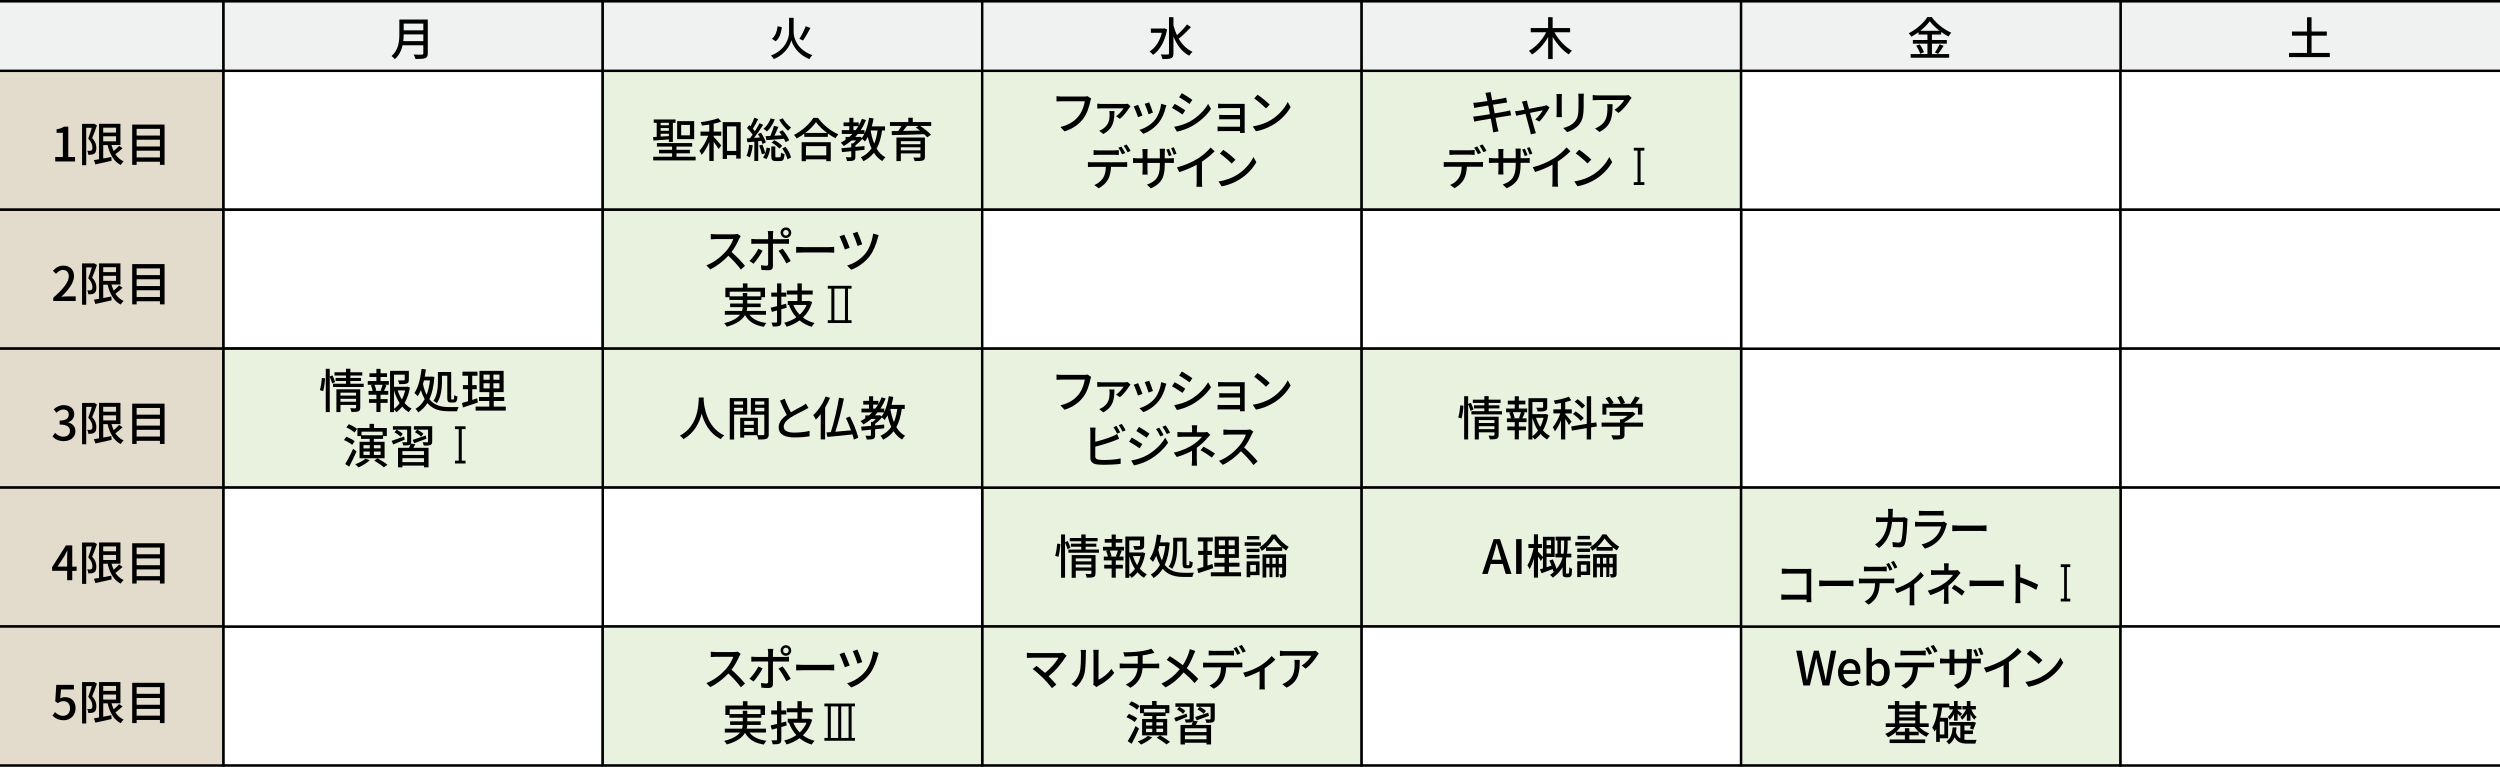
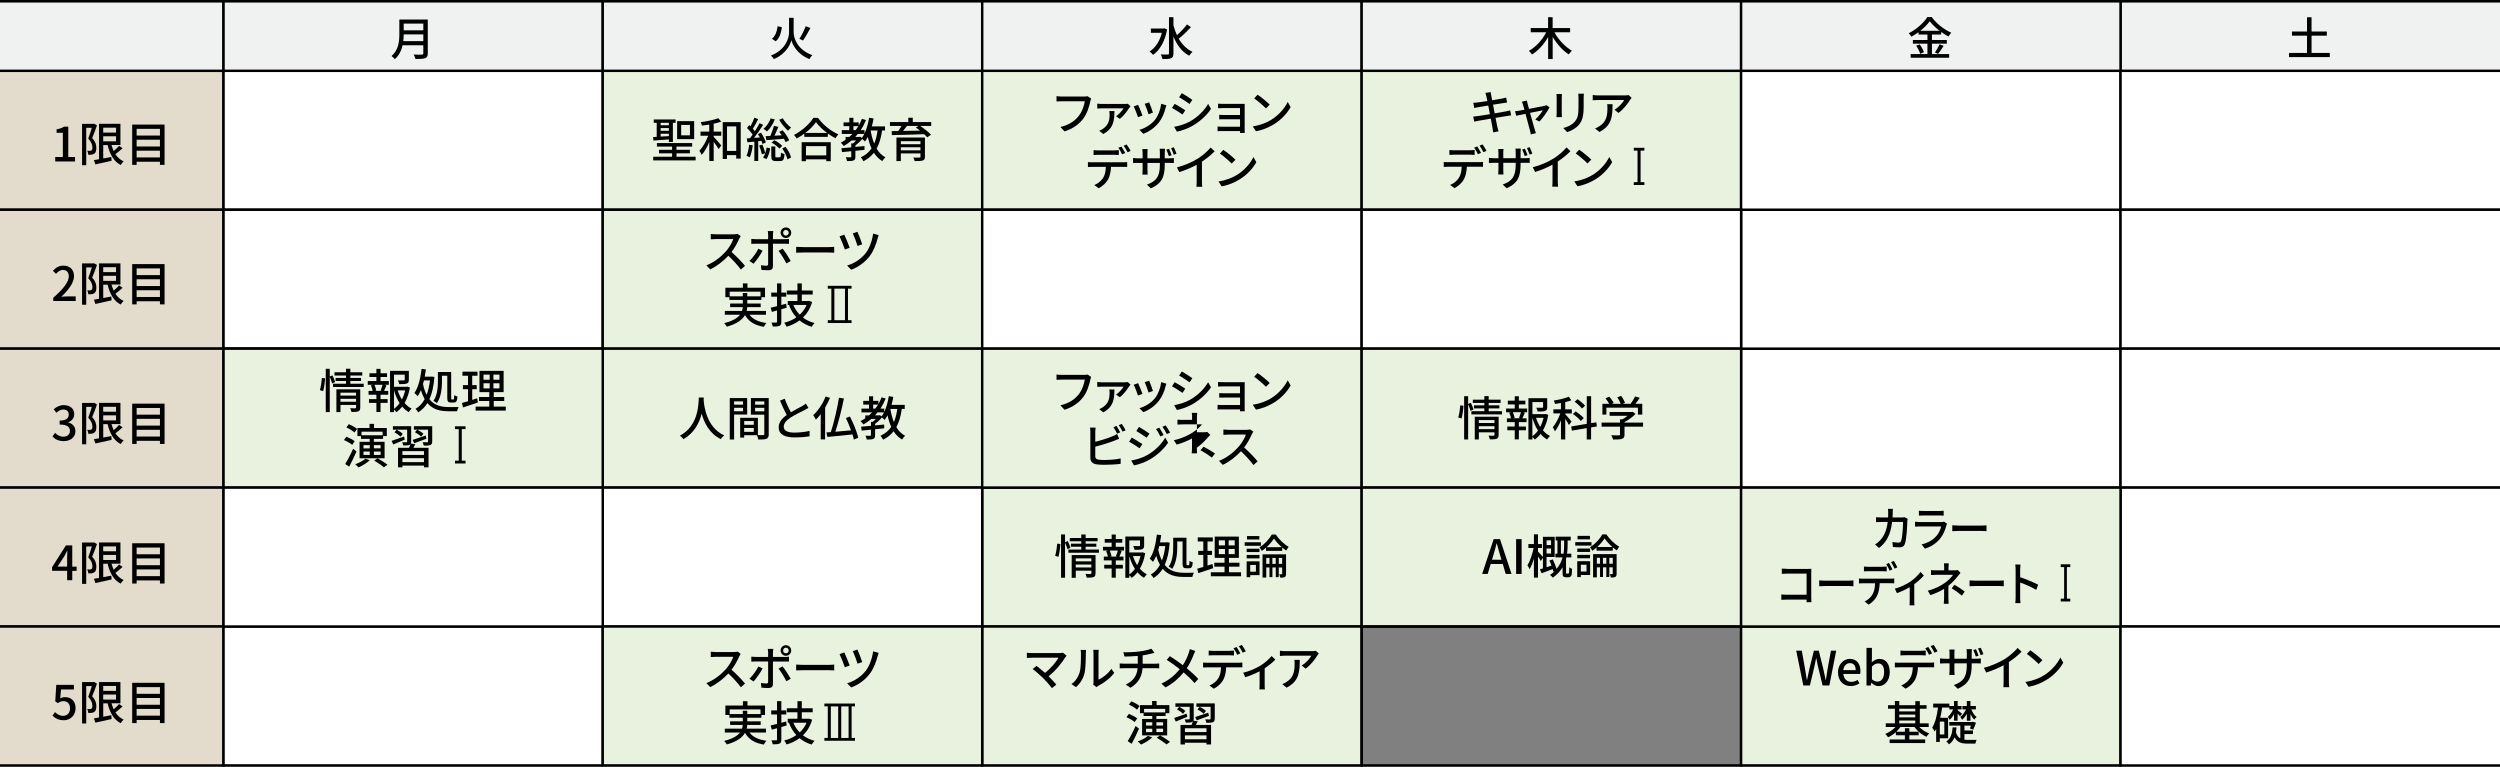
<svg xmlns="http://www.w3.org/2000/svg" id="b" data-name="レイヤー 2" viewBox="0 0 656 201.18">
  <rect x="0" y="0" width="656" height="201.18" fill="#808080" stroke="none" />
  <g id="c" data-name="レイヤー 1">
    <line x1="0" y1=".35" x2="656" y2=".35" fill="none" stroke="#000" stroke-miterlimit="10" stroke-width=".7" />
    <g>
      <line y1=".35" x2="656" y2=".35" fill="none" stroke="#000" stroke-miterlimit="10" stroke-width=".64" />
      <rect x="257.73" y="127.94" width="99.57" height="36.45" fill="#e8f2de" />
      <rect x="257.73" y="127.95" width="99.57" height="36.45" fill="none" stroke="#000" stroke-miterlimit="10" stroke-width=".64" />
      <rect x="257.73" y="164.4" width="99.57" height="36.45" fill="#e8f2de" />
      <rect x="257.73" y="164.4" width="99.57" height="36.45" fill="none" stroke="#000" stroke-miterlimit="10" stroke-width=".64" />
      <rect x="58.59" y="18.58" width="99.57" height="36.45" fill="#fff" />
      <rect x="58.59" y="18.58" width="99.57" height="36.45" fill="none" stroke="#000" stroke-miterlimit="10" stroke-width=".64" />
      <rect x="58.59" y="55.04" width="99.57" height="36.45" fill="#fff" />
      <rect x="58.59" y="55.04" width="99.57" height="36.45" fill="none" stroke="#000" stroke-miterlimit="10" stroke-width=".64" />
      <rect x="58.59" y=".35" width="99.57" height="18.23" fill="#f0f1f1" />
      <rect x="58.59" y=".35" width="99.57" height="18.23" fill="none" stroke="#000" stroke-miterlimit="10" stroke-width=".64" />
      <rect x="158.16" y="18.58" width="99.57" height="36.45" fill="#e8f2de" />
      <rect x="158.16" y="18.58" width="99.57" height="36.45" fill="none" stroke="#000" stroke-miterlimit="10" stroke-width=".64" />
      <rect x="158.16" y="55.04" width="99.57" height="36.45" fill="#e8f2de" />
      <rect x="158.16" y="55.04" width="99.57" height="36.45" fill="none" stroke="#000" stroke-miterlimit="10" stroke-width=".64" />
      <rect x="58.59" y="91.49" width="99.57" height="36.45" fill="none" stroke="#000" stroke-miterlimit="10" stroke-width=".64" />
      <rect x="158.16" y="91.49" width="99.57" height="36.45" fill="#e8f2de" />
      <rect x="158.16" y="91.49" width="99.57" height="36.45" fill="none" stroke="#000" stroke-miterlimit="10" stroke-width=".64" />
      <rect x="58.59" y="91.49" width="99.57" height="36.45" fill="#e8f2de" />
      <rect x="58.59" y="91.49" width="99.57" height="36.45" fill="none" stroke="#000" stroke-miterlimit="10" stroke-width=".64" />
      <rect x="158.16" y="127.94" width="99.57" height="36.45" fill="#fff" />
      <rect x="158.16" y="127.95" width="99.57" height="36.45" fill="none" stroke="#000" stroke-miterlimit="10" stroke-width=".64" />
      <rect x="58.59" y="164.4" width="99.57" height="36.45" fill="#fff" />
      <rect x="58.59" y="164.4" width="99.57" height="36.45" fill="none" stroke="#000" stroke-miterlimit="10" stroke-width=".64" />
      <rect x="58.59" y="127.94" width="99.57" height="36.45" fill="#fff" />
      <rect x="58.59" y="127.95" width="99.57" height="36.45" fill="none" stroke="#000" stroke-miterlimit="10" stroke-width=".64" />
      <rect x="158.16" y="164.4" width="99.57" height="36.45" fill="#e8f2de" />
      <rect x="158.16" y="164.4" width="99.57" height="36.45" fill="none" stroke="#000" stroke-miterlimit="10" stroke-width=".64" />
      <rect x="456.86" y="91.49" width="99.57" height="36.45" fill="#fff" />
      <rect x="456.86" y="91.49" width="99.57" height="36.45" fill="none" stroke="#000" stroke-miterlimit="10" stroke-width=".64" />
      <rect x="456.86" y="55.04" width="99.57" height="36.45" fill="#fff" />
      <rect x="456.86" y="55.04" width="99.57" height="36.45" fill="none" stroke="#000" stroke-miterlimit="10" stroke-width=".64" />
      <rect x="158.16" y=".35" width="99.57" height="18.23" fill="#f0f1f1" />
      <rect x="158.16" y=".35" width="99.57" height="18.23" fill="none" stroke="#000" stroke-miterlimit="10" stroke-width=".64" />
      <rect x="257.73" y="18.58" width="99.57" height="36.45" fill="#e8f2de" />
      <rect x="257.73" y="18.58" width="99.57" height="36.45" fill="none" stroke="#000" stroke-miterlimit="10" stroke-width=".64" />
      <rect x="257.73" y="55.04" width="99.57" height="36.45" fill="#fff" />
      <rect x="257.73" y="55.04" width="99.57" height="36.45" fill="none" stroke="#000" stroke-miterlimit="10" stroke-width=".64" />
      <rect x="257.73" y="91.49" width="99.57" height="36.45" fill="#e8f2de" />
      <rect x="257.73" y="91.49" width="99.57" height="36.45" fill="none" stroke="#000" stroke-miterlimit="10" stroke-width=".64" />
      <rect x="257.73" y=".35" width="99.57" height="18.23" fill="#f0f1f1" />
      <rect x="257.73" y=".35" width="99.57" height="18.23" fill="none" stroke="#000" stroke-miterlimit="10" stroke-width=".64" />
      <rect x="357.3" y="18.58" width="99.57" height="36.45" fill="#e8f2de" />
      <rect x="357.3" y="18.58" width="99.57" height="36.45" fill="none" stroke="#000" stroke-miterlimit="10" stroke-width=".64" />
      <rect x="456.86" y="18.58" width="99.57" height="36.45" fill="#fff" />
      <rect x="456.86" y="18.58" width="99.57" height="36.45" fill="none" stroke="#000" stroke-miterlimit="10" stroke-width=".64" />
      <rect x="357.3" y="55.04" width="99.57" height="36.45" fill="#fff" />
      <rect x="357.3" y="55.04" width="99.57" height="36.45" fill="none" stroke="#000" stroke-miterlimit="10" stroke-width=".64" />
      <rect x="357.3" y="91.49" width="99.57" height="36.45" fill="#e8f2de" />
      <rect x="357.3" y="91.49" width="99.57" height="36.45" fill="none" stroke="#000" stroke-miterlimit="10" stroke-width=".64" />
      <rect x="357.3" y="127.94" width="99.57" height="36.45" fill="#e8f2de" />
      <rect x="357.3" y="127.95" width="99.57" height="36.45" fill="none" stroke="#000" stroke-miterlimit="10" stroke-width=".64" />
-       <rect x="357.3" y="164.4" width="99.57" height="36.45" fill="#fff" />
      <rect x="357.3" y="164.4" width="99.57" height="36.45" fill="none" stroke="#000" stroke-miterlimit="10" stroke-width=".64" />
      <rect x="456.86" y="164.4" width="99.57" height="36.45" fill="#e8f2de" />
      <rect x="456.86" y="164.4" width="99.57" height="36.45" fill="none" stroke="#000" stroke-miterlimit="10" stroke-width=".64" />
      <rect x="357.3" y=".35" width="99.57" height="18.23" fill="#f0f1f1" />
      <rect x="357.3" y=".35" width="99.57" height="18.23" fill="none" stroke="#000" stroke-miterlimit="10" stroke-width=".64" />
      <polyline points="656 55.04 556.43 55.04 556.43 18.58 656 18.58" fill="#fff" />
      <polyline points="656 55.04 556.43 55.04 556.43 18.58 656 18.58" fill="none" stroke="#000" stroke-miterlimit="10" stroke-width=".64" />
      <polyline points="656 91.49 556.43 91.49 556.43 55.04 656 55.04" fill="#fff" />
      <polyline points="656 91.49 556.43 91.49 556.43 55.04 656 55.04" fill="none" stroke="#000" stroke-miterlimit="10" stroke-width=".64" />
      <polyline points="656 127.95 556.43 127.95 556.43 91.49 656 91.49" fill="#fff" />
      <polyline points="656 127.95 556.43 127.95 556.43 91.49 656 91.49" fill="none" stroke="#000" stroke-miterlimit="10" stroke-width=".64" />
      <polyline points="656 164.4 556.43 164.4 556.43 127.95 656 127.95" fill="#fff" />
      <polyline points="656 164.4 556.43 164.4 556.43 127.95 656 127.95" fill="none" stroke="#000" stroke-miterlimit="10" stroke-width=".64" />
      <rect x="456.86" y="127.94" width="99.57" height="36.45" fill="#e8f2de" />
      <rect x="456.86" y="127.95" width="99.57" height="36.45" fill="none" stroke="#000" stroke-miterlimit="10" stroke-width=".64" />
      <polyline points="656 200.86 556.43 200.86 556.43 164.4 656 164.4" fill="#fff" />
      <polyline points="656 200.86 556.43 200.86 556.43 164.4 656 164.4" fill="none" stroke="#000" stroke-miterlimit="10" stroke-width=".64" />
      <polyline points="656 18.58 556.43 18.58 556.43 .35 656 .35" fill="#f0f1f1" />
      <polyline points="656 18.58 556.43 18.58 556.43 .35 656 .35" fill="none" stroke="#000" stroke-miterlimit="10" stroke-width=".64" />
      <polyline points="0 18.58 58.59 18.58 58.59 55.04 0 55.04" fill="#e3dbcb" />
      <polyline points="0 18.58 58.59 18.58 58.59 55.04 0 55.04" fill="none" stroke="#000" stroke-miterlimit="10" stroke-width=".64" />
      <polyline points="0 .35 58.59 .35 58.59 18.58 0 18.58" fill="#f0f1f1" />
      <polyline points="0 .35 58.59 .35 58.59 18.58 0 18.58" fill="none" stroke="#000" stroke-miterlimit="10" stroke-width=".64" />
      <polyline points="0 55.04 58.59 55.04 58.59 91.49 0 91.49" fill="#e3dbcb" />
      <polyline points="0 55.04 58.59 55.04 58.59 91.49 0 91.49" fill="none" stroke="#000" stroke-miterlimit="10" stroke-width=".64" />
      <polyline points="0 91.49 58.59 91.49 58.59 127.95 0 127.95" fill="#e3dbcb" />
      <polyline points="0 91.49 58.59 91.49 58.59 127.95 0 127.95" fill="none" stroke="#000" stroke-miterlimit="10" stroke-width=".64" />
      <polyline points="0 127.95 58.59 127.95 58.59 164.4 0 164.4" fill="#e3dbcb" />
      <polyline points="0 127.95 58.59 127.95 58.59 164.4 0 164.4" fill="none" stroke="#000" stroke-miterlimit="10" stroke-width=".64" />
      <polyline points="0 164.4 58.59 164.4 58.59 200.86 0 200.86" fill="#e3dbcb" />
      <polyline points="0 164.4 58.59 164.4 58.59 200.86 0 200.86" fill="none" stroke="#000" stroke-miterlimit="10" stroke-width=".64" />
      <path d="M112.25,14c0,.72-.19,1.07-.67,1.25-.5.2-1.32.23-2.56.23-.07-.32-.29-.86-.48-1.17.93.05,1.89.04,2.18.02.26,0,.36-.1.36-.35v-2.1h-5.44c-.31,1.34-.91,2.67-2.05,3.64-.17-.24-.6-.65-.85-.81,1.87-1.6,2.05-3.95,2.05-5.83v-3.76h7.46v8.89ZM111.08,10.8v-1.77h-5.15c0,.55-.04,1.15-.11,1.77h5.26ZM105.93,6.19v1.77h5.15v-1.77h-5.15Z" />
      <path d="M208.25,8.45c0,1.57.96,4.6,4.9,6.02-.25.25-.6.72-.77,1.03-3.19-1.25-4.46-3.81-4.73-4.98-.26,1.19-1.45,3.68-4.58,4.98-.14-.24-.53-.72-.78-.93,3.83-1.46,4.76-4.55,4.76-6.11v-3.79h1.2v3.77ZM205.16,7.13c-.19,1.45-.57,2.89-1.62,3.7l-.99-.65c.92-.71,1.33-1.96,1.5-3.29l1.11.24ZM212.65,7.35c-.6,1.13-1.34,2.44-1.94,3.28l-.95-.44c.58-.86,1.27-2.28,1.67-3.32l1.22.48Z" />
      <path d="M306.25,7.72c-.58,3.19-1.95,5.47-3.68,6.68-.19-.25-.63-.71-.91-.88,1.49-.96,2.65-2.67,3.21-4.91h-2.88v-1.13h3.28l.22-.05.75.28ZM312.5,7.13c-.95,1.03-2.19,2.24-3.2,3.01.89,1.53,2.07,2.77,3.61,3.45-.28.23-.66.7-.86,1.03-1.92-1.01-3.23-2.81-4.14-5.04v4.42c0,.73-.18,1.08-.61,1.28-.46.19-1.17.23-2.28.23-.05-.33-.26-.89-.43-1.23.81.04,1.58.04,1.81.02.24,0,.34-.08.34-.3V4.52h1.17v2.13c.24.9.55,1.76.92,2.58.92-.81,1.98-1.93,2.65-2.83l1.03.73Z" />
      <path d="M407.88,8.47c1.04,1.94,2.83,3.84,4.59,4.84-.26.22-.65.66-.83.96-1.58-.99-3.1-2.71-4.22-4.58v5.81h-1.19v-5.79c-1.09,1.92-2.61,3.59-4.23,4.59-.18-.28-.56-.72-.83-.95,1.81-.98,3.55-2.9,4.56-4.89h-4.07v-1.1h4.56v-2.85h1.19v2.85h4.59v1.1h-4.13Z" />
      <rect x="456.86" y=".35" width="99.57" height="18.23" fill="#f0f1f1" />
      <rect x="456.86" y=".35" width="99.57" height="18.23" fill="none" stroke="#000" stroke-miterlimit="10" stroke-width=".64" />
      <path d="M506.93,14.18h4.53v.97h-10.1v-.97h4.4v-2.72h-3.82v-.96h3.82v-1.43h-2.35v-.62c-.6.43-1.22.83-1.87,1.17-.13-.25-.46-.67-.69-.9,2.04-1.01,3.99-2.77,4.89-4.24h1.14c1.27,1.75,3.27,3.29,5.13,4.1-.26.29-.53.67-.72,1-.63-.32-1.28-.73-1.92-1.19v.68h-2.43v1.43h3.9v.96h-3.9v2.72ZM503.72,11.64c.47.63.95,1.49,1.11,2.06l-.97.43c-.14-.57-.6-1.47-1.05-2.13l.91-.36ZM508.96,8.09c-1.04-.79-1.98-1.68-2.6-2.52-.57.81-1.45,1.7-2.48,2.52h5.08ZM507.73,13.76c.41-.56.92-1.47,1.21-2.13l1.07.4c-.47.75-1.01,1.57-1.45,2.11l-.83-.37Z" />
      <path d="M611.34,13.89v1.09h-10.7v-1.09h4.72v-4.53h-3.95v-1.09h3.95v-3.74h1.19v3.74h4.01v1.09h-4.01v4.53h4.79Z" />
      <g>
        <path d="M471.32,170.74h1.47l.85,4.76c.16.97.32,1.95.48,2.92h.05c.2-.98.41-1.96.62-2.92l1.18-4.76h1.28l1.18,4.76c.21.95.41,1.93.62,2.92h.06c.15-.99.31-1.97.46-2.92l.87-4.76h1.38l-1.8,9.13h-1.77l-1.23-5.07c-.16-.72-.3-1.4-.42-2.09h-.05c-.14.69-.29,1.38-.43,2.09l-1.2,5.07h-1.73l-1.86-9.13Z" />
        <path d="M482.28,176.47c0-2.21,1.52-3.58,3.11-3.58,1.81,0,2.79,1.3,2.79,3.22,0,.29-.04.56-.07.73h-4.42c.11,1.3.93,2.08,2.11,2.08.61,0,1.13-.19,1.62-.51l.5.9c-.63.42-1.41.72-2.3.72-1.85,0-3.32-1.31-3.32-3.57ZM486.94,175.85c0-1.17-.53-1.85-1.52-1.85-.85,0-1.61.66-1.75,1.85h3.27Z" />
        <path d="M491.06,179.17h-.04l-.14.71h-1.11v-9.88h1.42v2.61l-.05,1.17c.58-.51,1.31-.89,2.03-.89,1.72,0,2.7,1.38,2.7,3.47,0,2.34-1.4,3.68-2.94,3.68-.62,0-1.3-.32-1.88-.87ZM494.4,176.38c0-1.42-.46-2.3-1.6-2.3-.53,0-1.05.27-1.61.83v3.33c.52.46,1.05.62,1.47.62.99,0,1.73-.88,1.73-2.48Z" />
        <path d="M498.35,173.89h8.12c.26,0,.72-.01,1.04-.06v1.28c-.3-.01-.72-.02-1.04-.02h-3.2c-.05,1.31-.3,2.4-.77,3.3-.45.84-1.39,1.76-2.47,2.32l-1.14-.84c.92-.37,1.81-1.09,2.29-1.85.53-.83.69-1.81.74-2.92h-3.58c-.37,0-.78.01-1.13.04v-1.29c.35.04.74.06,1.13.06ZM499.88,170.77h4.19c.38,0,.85-.03,1.24-.07v1.28c-.4-.02-.84-.05-1.24-.05h-4.18c-.42,0-.88.02-1.21.05v-1.28c.37.05.79.07,1.2.07ZM506.99,171.45l-.82.35c-.25-.5-.64-1.24-.98-1.71l.79-.33c.31.45.76,1.21,1,1.7ZM508.42,170.9l-.81.36c-.26-.53-.67-1.24-1.02-1.71l.79-.33c.33.47.81,1.24,1.03,1.68Z" />
        <path d="M513.73,180.74l-1.05-.98c2.32-.86,3.41-1.92,3.41-5.2v-.5h-3.26v1.86c0,.5.04,1.03.05,1.2h-1.38c.02-.17.06-.69.06-1.2v-1.86h-1.21c-.58,0-1.09.02-1.29.04v-1.34c.16.03.72.1,1.29.1h1.21v-1.44c0-.3-.02-.67-.06-.99h1.39c-.02.17-.06.54-.06,1v1.42h3.26v-1.44c0-.5-.04-.9-.06-1.08h1.4c-.01.17-.06.58-.06,1.08v1.44h1.15c.61,0,1-.04,1.24-.07v1.31c-.19-.03-.63-.04-1.23-.04h-1.16v.42c0,3.2-.73,4.97-3.63,6.26ZM519.18,172.04l-.72.25c-.19-.53-.43-1.24-.68-1.72l.71-.22c.22.46.53,1.21.69,1.7ZM520.44,171.66l-.72.24c-.19-.54-.45-1.24-.69-1.72l.71-.22c.24.47.55,1.21.71,1.71Z" />
        <path d="M525.98,172.97c1.29-.79,2.6-1.95,3.44-2.95l1.04.99c-.94.95-2.11,1.91-3.33,2.71v5.14c0,.51.02,1.19.09,1.46h-1.54c.04-.27.07-.95.07-1.46v-4.31c-1.3.71-2.94,1.42-4.57,1.92l-.61-1.23c2.17-.58,4.03-1.43,5.4-2.28Z" />
        <path d="M536.34,177.2c1.99-1.23,3.54-3.09,4.3-4.67l.76,1.35c-.89,1.61-2.42,3.3-4.35,4.49-1.25.77-2.83,1.5-4.75,1.85l-.83-1.28c2.07-.31,3.68-1,4.87-1.73ZM535.92,173.23l-.98,1c-.64-.66-2.18-2.01-3.1-2.63l.9-.97c.87.58,2.48,1.87,3.17,2.59Z" />
      </g>
      <g>
        <path d="M503.62,190.76c.69.72,1.66,1.35,2.61,1.69-.24.21-.58.62-.74.89-1.19-.52-2.38-1.5-3.13-2.58h-3.69c-.3.43-.68.87-1.09,1.25h2.27v-.93h1.16v.93h2.45v.92h-2.45v1.1h4.16v.95h-9.33v-.95h4v-1.1h-2.37v-.82c-.62.56-1.34,1.03-2.04,1.36-.16-.27-.5-.68-.74-.88.98-.37,1.97-1.07,2.68-1.83h-2.55v-.95h2.4v-3.83h-1.8v-.94h1.8v-1.08h1.15v1.08h4.21v-1.07h1.18v1.07h1.77v.94h-1.77v3.83h2.33v.95h-2.47ZM498.36,185.98v.69h4.21v-.69h-4.21ZM498.36,188.22h4.21v-.71h-4.21v.71ZM498.36,189.8h4.21v-.74h-4.21v.74Z" />
        <path d="M509,193.72v.97h-.95v-3.41c-.12.24-.26.47-.41.68-.11-.25-.43-.79-.63-1.05.83-1.26,1.26-3.21,1.52-5.25h-1.26v-1.04h4.24v1.04h-1.9c-.12.93-.29,1.83-.5,2.69h2.07v5.38h-2.18ZM510.19,189.35h-1.19v3.37h1.19v-3.37ZM515.46,194.1c.25.04.52.05.81.05.32,0,1.96,0,2.39-.01-.14.24-.27.71-.32.98h-2.13c-1.55,0-2.63-.32-3.33-1.67-.3.74-.77,1.39-1.49,1.87-.12-.22-.43-.59-.67-.77,1.24-.79,1.54-2.22,1.65-3.68h1.03c-.04.45-.09.89-.16,1.31.26.82.66,1.31,1.15,1.6v-3.39h-2.9v-.94h6.1l.17-.05.74.24c-.22.63-.5,1.35-.73,1.83l-.88-.32c.1-.21.2-.47.3-.76h-1.72v1.28h2.23v.94h-2.23v1.5ZM512.75,187.4c-.33.58-.73,1.12-1.13,1.5-.11-.24-.33-.59-.51-.78.51-.43,1.07-1.21,1.41-1.98h-1.02v-.89h1.24v-1.3h.95v1.3h1.02v.89h-1.02v.21c.22.17.97.77,1.15.94l-.55.67c-.12-.17-.37-.46-.61-.73v1.88h-.95v-1.71ZM516.1,187.33c-.36.61-.79,1.16-1.24,1.54-.09-.22-.31-.56-.48-.74.57-.41,1.14-1.19,1.5-1.98h-.93v-.89h1.15v-1.3h.95v1.3h1.42v.89h-1.2c.32.79.84,1.6,1.4,2.01-.2.16-.47.45-.62.67-.37-.33-.72-.87-1-1.45v1.75h-.95v-1.78Z" />
      </g>
      <g>
        <path d="M496.66,134.58c-.01.42-.03.83-.06,1.21h2.41c.29,0,.55-.04.77-.07l.78.42c-.03.21-.07.48-.08.63-.03,1.25-.18,4.79-.67,6.01-.23.57-.61.84-1.29.84-.6,0-1.25-.04-1.82-.09l-.13-1.3c.57.09,1.16.15,1.62.15.33,0,.51-.11.64-.42.38-.87.52-3.67.52-5h-2.86c-.41,3.44-1.52,5.34-3.44,6.84l-1.03-.93c.4-.24.89-.62,1.28-1.04,1.08-1.13,1.76-2.63,2.04-4.87h-1.7c-.41,0-.94.01-1.36.05v-1.29c.42.04.93.07,1.36.07h1.8c.02-.37.03-.77.03-1.19,0-.27-.03-.78-.08-1.07h1.31c-.02.29-.04.74-.06,1.04Z" />
        <path d="M510.73,137.86c-.31,1.2-.81,2.45-1.64,3.47-1.15,1.41-2.57,2.19-3.99,2.64l-.87-1.12c1.63-.37,2.99-1.18,3.9-2.23.64-.73,1.04-1.66,1.24-2.48h-5.68c-.27,0-.76.01-1.18.05v-1.29c.43.05.86.09,1.18.09h5.71c.3,0,.57-.05.71-.11l.79.55c-.07.14-.16.32-.18.43ZM504.59,134.08h4.34c.36,0,.81-.02,1.09-.06v1.28c-.28-.02-.73-.04-1.1-.04h-4.33c-.36,0-.76.01-1.07.04v-1.28c.29.04.7.06,1.07.06Z" />
        <path d="M513.94,137.91h6.07c.54,0,.97-.05,1.25-.07v1.54c-.25-.01-.76-.06-1.25-.06h-6.07c-.61,0-1.28.03-1.66.06v-1.54c.37.03,1.06.07,1.66.07Z" />
      </g>
      <g>
        <path d="M468.86,149.28h5.54c.3,0,.69-.01.89-.03-.01.27-.02.72-.02,1.04v6.41c0,.43.02,1.04.04,1.31h-1.27c0-.17.01-.41.01-.67h-5.29c-.46,0-1.01.03-1.34.05v-1.4c.32.03.81.06,1.29.06h5.34v-5.53h-5.21c-.44,0-1,.02-1.29.05v-1.38c.39.04.93.07,1.29.07Z" />
        <path d="M479.02,152.37h6.07c.54,0,.97-.05,1.25-.08v1.54c-.25-.01-.76-.06-1.25-.06h-6.07c-.61,0-1.28.03-1.66.06v-1.54c.37.03,1.06.08,1.66.08Z" />
        <path d="M488.8,151.84h7.31c.23,0,.65-.01.94-.06v1.28c-.27-.01-.65-.02-.94-.02h-2.88c-.04,1.31-.27,2.4-.69,3.3-.4.84-1.25,1.76-2.22,2.32l-1.03-.84c.83-.37,1.63-1.09,2.06-1.85.48-.83.62-1.81.67-2.92h-3.22c-.33,0-.7.01-1.01.04v-1.29c.31.04.67.06,1.01.06ZM490.18,148.72h3.77c.35,0,.77-.03,1.12-.07v1.28c-.36-.02-.76-.05-1.12-.05h-3.76c-.38,0-.79.02-1.09.05v-1.28c.33.05.71.07,1.08.07ZM496.58,149.4l-.74.35c-.22-.5-.58-1.24-.88-1.71l.71-.33c.28.45.68,1.21.9,1.7ZM497.86,148.86l-.72.36c-.23-.53-.6-1.24-.92-1.71l.71-.33c.3.47.73,1.24.93,1.68Z" />
        <path d="M501.23,152.66c1.06-.73,2.13-1.78,2.71-2.58l.87.94c-.56.66-1.52,1.55-2.51,2.28v4.35c0,.4.01.98.06,1.19h-1.29c.02-.21.04-.79.04-1.19v-3.57c-.96.56-2.24,1.17-3.36,1.56l-.54-1.17c1.46-.37,3.11-1.21,4.02-1.82Z" />
        <path d="M511.28,148.93v.73h1.63c.29,0,.58-.04.79-.1l.74.78c-.23.27-.52.62-.73.87-.57.73-1.47,1.73-2.45,2.51v3.25c0,.46.03,1.08.06,1.46h-1.27c.04-.36.08-1,.08-1.46v-2.44c-1.04.63-2.24,1.18-3.61,1.62l-.68-1.15c2.13-.54,3.55-1.38,4.54-2.09.94-.67,1.74-1.52,2.1-2.08h-4.37c-.4,0-1.06.02-1.41.05v-1.29c.38.05,1,.07,1.38.07h2.07v-.73c0-.37-.02-.83-.07-1.12h1.27c-.03.29-.07.76-.07,1.12ZM512.12,154.37l.73-.93c1.04.62,1.63.99,2.69,1.78l-.74,1.08c-.97-.82-1.67-1.33-2.68-1.93Z" />
        <path d="M518.47,152.37h6.07c.54,0,.97-.05,1.25-.08v1.54c-.25-.01-.76-.06-1.25-.06h-6.07c-.61,0-1.28.03-1.66.06v-1.54c.37.03,1.06.08,1.66.08Z" />
        <path d="M528.9,149.52c0-.4-.03-.97-.1-1.39h1.37c-.03.41-.08.95-.08,1.39v1.93c1.48.5,3.6,1.38,4.72,1.98l-.5,1.35c-1.17-.71-2.99-1.49-4.22-1.93v3.83c0,.38.03,1.14.09,1.59h-1.37c.06-.43.09-1.1.09-1.59v-7.16Z" />
        <path d="M540.74,157.83v-.74h.89v-8.28h-.89v-.74h2.5v.74h-.89v8.28h.89v.74h-2.5Z" />
      </g>
      <g>
        <path d="M172.32,35.91v-3.68h-.78v-.88h5.74v.88h-.72v5.03h-1.05v-.68c-1.47.11-2.94.22-4.04.3l-.11-.92.97-.05ZM182.53,41.12v.97h-11.13v-.97h4.96v-.88h-3.44v-.93h3.44v-.84h-3.98v-.93h9.24v.93h-4.11v.84h3.52v.93h-3.52v.88h5.02ZM173.35,32.23v.64h2.16v-.64h-2.16ZM173.35,34.32h2.16v-.71h-2.16v.71ZM173.35,35.84l2.16-.12v-.63h-2.16v.75ZM182.15,36.51h-4.47v-4.72h4.47v4.72ZM181.04,32.78h-2.3v2.74h2.3v-2.74Z" />
        <path d="M187.27,34.54h1.99v1.07h-1.99v.29c.48.48,1.71,1.9,1.99,2.27l-.69.94c-.25-.45-.82-1.24-1.3-1.9v5.04h-1.15v-4.98c-.56,1.31-1.26,2.58-2,3.36-.12-.32-.4-.77-.61-1.07.9-.9,1.8-2.49,2.32-3.95h-2.02v-1.07h2.3v-1.85c-.64.11-1.3.19-1.91.26-.05-.25-.2-.63-.32-.89,1.62-.22,3.49-.61,4.6-1.04l.77.89c-.58.22-1.26.41-1.98.54v2.08ZM194.36,32.05v9.57h-1.18v-.92h-2.42v1h-1.12v-9.65h4.71ZM193.19,39.6v-6.44h-2.42v6.44h2.42Z" />
        <path d="M197.53,38.14c-.16,1.16-.42,2.37-.81,3.15-.17-.12-.62-.32-.84-.41.37-.74.58-1.85.69-2.9l.95.16ZM198.96,37.07v5.18h-1.02v-5.08c-.66.06-1.29.11-1.82.16l-.15-1.02c.25-.01.53-.03.84-.05.22-.27.46-.59.68-.93-.35-.56-.95-1.23-1.47-1.75l.58-.77c.11.1.22.21.33.32.38-.69.79-1.59,1.02-2.25l1,.38c-.43.84-.95,1.82-1.4,2.51.2.22.38.45.53.66.47-.73.9-1.47,1.23-2.11l.94.43c-.69,1.09-1.57,2.4-2.39,3.43l1.54-.11c-.16-.31-.35-.62-.52-.9l.82-.36c.52.81,1.08,1.87,1.26,2.56l-.87.41c-.06-.24-.16-.52-.29-.82l-.85.09ZM200.05,37.94c.31.71.62,1.65.76,2.25.16-.47.27-.98.35-1.46l.93.17c-.14.99-.46,2.13-.97,2.85l-.89-.41c.22-.3.42-.69.57-1.14l-.88.31c-.11-.63-.41-1.57-.71-2.3l.84-.27ZM203.3,31.33c-.45,1.24-1.24,2.4-2.04,3.16-.21-.2-.66-.53-.93-.69.83-.66,1.52-1.66,1.88-2.73l1.09.26ZM204.26,33.28c-.32.74-.69,1.61-1.04,2.33l1.92-.11c-.21-.31-.45-.62-.66-.89l.88-.45c.67.81,1.42,1.9,1.73,2.63l-.93.51c-.11-.25-.27-.57-.46-.89-1.66.14-3.33.27-4.6.36l-.2-1.04,1.25-.06c.36-.8.73-1.88.94-2.66l1.15.29ZM204.58,41.28c.26,0,.32-.15.35-1.24.2.17.66.33.94.41-.11,1.45-.38,1.81-1.15,1.81h-1.12c-.99,0-1.21-.31-1.21-1.33v-2.49h1.05v2.49c0,.31.05.35.32.35h.82ZM203.18,36.79c.78.37,1.65,1,2.07,1.51l-.76.71c-.41-.53-1.26-1.2-2.03-1.59l.72-.63ZM205.4,31.04c.48.88,1.42,1.9,2.18,2.45-.25.17-.62.57-.79.82-.78-.66-1.76-1.87-2.33-2.87l.94-.4ZM206.13,38.53c.67.87,1.28,1.99,1.44,2.8l-.94.48c-.16-.78-.74-1.97-1.38-2.84l.88-.45Z" />
        <path d="M214.63,30.93c1.33,1.85,3.42,3.48,5.36,4.32-.29.28-.56.68-.76,1.03-.66-.35-1.35-.77-2.01-1.25v.88h-6.17v-.84c-.63.47-1.31.89-2,1.26-.14-.27-.47-.68-.71-.92,2.12-1.08,4.15-2.94,5.09-4.48h1.18ZM210.36,37.31h7.63v4.98h-1.18v-.48h-5.33v.48h-1.13v-4.98ZM217.03,34.88c-1.16-.87-2.23-1.87-2.92-2.83-.63.92-1.62,1.93-2.79,2.83h5.71ZM211.49,38.35v2.43h5.33v-2.43h-5.33Z" />
        <path d="M231.47,34.23c-.29,1.91-.72,3.49-1.44,4.78.59.98,1.35,1.77,2.3,2.27-.26.22-.63.68-.81.99-.9-.53-1.62-1.28-2.21-2.18-.71.9-1.6,1.64-2.75,2.22-.12-.26-.46-.8-.68-1.04,1.23-.56,2.14-1.33,2.81-2.32-.41-.9-.73-1.92-.99-3.02-.22.43-.47.84-.73,1.19-.14-.16-.46-.45-.72-.66-.5.62-1.18,1.24-1.8,1.71v.38l2.39-.22v.99c-.79.09-1.6.16-2.39.25v1.55c0,.53-.09.82-.48.98-.37.15-.92.17-1.71.17-.04-.3-.2-.73-.33-1,.56.01,1.08.01,1.24.01s.2-.05.2-.19v-1.42c-.9.1-1.75.17-2.44.25l-.14-1.03c.72-.06,1.61-.14,2.58-.22v-1.04h.45c.29-.22.58-.51.84-.78h-1.19c-.64.56-1.34,1.04-2.07,1.46-.14-.24-.56-.67-.78-.88.45-.22.87-.47,1.26-.74v-.76h.98c.29-.25.56-.51.82-.78h-2.8v-1h1.98v-1.05h-1.51v-.98h1.51v-1.21h1.07v1.21h1.39v.83c.32-.56.61-1.14.84-1.76l1.07.31c-.38.95-.85,1.85-1.39,2.65h1v.9c.57-1.18.98-2.65,1.21-4.16l1.18.2c-.12.71-.28,1.4-.47,2.07h3.47v1.08h-.77ZM224.53,34.15c.25-.33.48-.68.71-1.05h-1.3v1.05h.59ZM225.7,35.87l.45.33c.24-.31.45-.67.64-1.05h-1.7c-.21.27-.43.53-.67.78h1.08l.2-.06ZM228.46,34.23c.21,1.25.51,2.43.93,3.47.42-.99.71-2.14.89-3.47h-1.82Z" />
        <path d="M244.35,33.04h-2.89c1.02.69,2.22,1.62,2.84,2.32l-.99.67c-.2-.24-.47-.52-.79-.82-3.08.12-6.34.21-8.5.24l-.04-1.05c.51,0,1.08-.01,1.7-.01.31-.42.63-.9.88-1.34h-3.04v-1.02h4.81v-1.14h1.18v1.14h4.84v1.02ZM242.7,41.12c0,.57-.15.86-.58.99-.45.15-1.12.16-2.11.16-.06-.28-.21-.68-.36-.94.67.04,1.41.02,1.6.01.22,0,.28-.06.28-.24v-.84h-5.15v2.01h-1.15v-6.18h7.47v5.03ZM236.38,37.05v.78h5.15v-.78h-5.15ZM241.53,39.44v-.79h-5.15v.79h5.15ZM238.01,33.04c-.33.45-.71.9-1.05,1.31,1.38-.01,2.91-.05,4.45-.07-.37-.3-.74-.57-1.09-.82l.66-.42h-2.96Z" />
      </g>
      <g>
        <path d="M389.77,24.38l1.39-.22c.04.24.07.62.14.89.02.15.11.62.24,1.26,1.13-.19,2.18-.36,2.66-.46.38-.07.77-.16,1.02-.24l.24,1.3c-.22.03-.64.09-.99.14-.55.09-1.59.25-2.7.42.14.71.29,1.5.43,2.27,1.2-.2,2.3-.38,2.9-.5.47-.1.88-.19,1.16-.27l.26,1.3c-.29.02-.73.11-1.2.19-.64.1-1.73.27-2.89.46.22,1.12.4,2.04.47,2.38.09.36.2.79.32,1.17l-1.42.26c-.06-.45-.1-.84-.17-1.21-.05-.31-.24-1.24-.45-2.39-1.35.22-2.6.43-3.18.55-.51.09-.88.16-1.15.24l-.29-1.33c.31-.01.83-.07,1.18-.12.61-.09,1.87-.29,3.21-.5-.15-.77-.3-1.56-.43-2.28-1.14.19-2.17.36-2.6.43-.37.06-.67.12-1.07.22l-.26-1.36c.35-.02.69-.05,1.08-.09.46-.05,1.49-.2,2.61-.37-.12-.62-.21-1.07-.25-1.24-.07-.33-.15-.62-.25-.89Z" />
        <path d="M400.84,27.22c.07.29.21.77.37,1.35,1.67-.32,3.62-.69,4.06-.79.19-.04.4-.11.53-.17l.79.56c-.52,1.07-1.78,2.85-2.65,3.73l-1.08-.54c.71-.63,1.61-1.74,1.99-2.42-.3.06-1.81.36-3.37.68.48,1.75,1.05,3.82,1.24,4.4.07.22.21.68.3.92l-1.34.33c-.04-.3-.1-.66-.2-.98-.17-.61-.73-2.69-1.19-4.42-1.11.22-2.09.43-2.44.51l-.3-1.19c.36-.02.68-.07,1.08-.14.17-.02.69-.12,1.38-.25-.16-.58-.3-1.05-.37-1.31-.09-.31-.2-.58-.32-.79l1.33-.32c.04.25.11.55.19.86Z" />
        <path d="M409.8,25.59v4.15c0,.32.02.76.05,1h-1.43c.01-.21.05-.64.05-1v-4.15c0-.22-.01-.66-.05-.92h1.43c-.02.26-.05.57-.05.92ZM415.55,25.72v2.21c0,2.84-.45,3.89-1.36,4.93-.81.94-2.06,1.51-2.96,1.81l-1.03-1.08c1.18-.3,2.21-.77,2.97-1.61.87-.99,1.03-1.96,1.03-4.13v-2.13c0-.45-.04-.82-.07-1.14h1.47c-.02.32-.05.69-.05,1.14Z" />
        <path d="M427.72,26.21c-.53.9-1.71,2.48-3.04,3.42l-1.03-.83c1.09-.63,2.17-1.86,2.53-2.56h-6.79c-.5,0-.93.04-1.46.07v-1.38c.46.06.97.11,1.46.11h6.93c.27,0,.83-.04,1.03-.09l.78.73c-.11.14-.31.37-.41.52ZM419.68,34.63l-1.14-.93c.36-.12.79-.32,1.19-.61,1.77-1.14,2.06-2.7,2.06-4.76,0-.33-.01-.63-.07-.99h1.41c0,3.23-.19,5.61-3.44,7.29Z" />
      </g>
      <g>
        <path d="M379.98,42.55h8.12c.26,0,.72-.01,1.04-.06v1.28c-.3-.01-.72-.02-1.04-.02h-3.2c-.05,1.31-.3,2.4-.77,3.3-.45.84-1.39,1.76-2.47,2.32l-1.14-.84c.92-.37,1.81-1.09,2.29-1.85.53-.83.69-1.81.74-2.92h-3.58c-.37,0-.78.01-1.13.04v-1.29c.35.04.74.06,1.13.06ZM381.52,39.43h4.19c.38,0,.85-.03,1.24-.07v1.28c-.4-.02-.84-.05-1.24-.05h-4.18c-.42,0-.88.02-1.21.05v-1.28c.37.05.79.07,1.2.07ZM388.63,40.11l-.82.35c-.25-.5-.64-1.24-.98-1.71l.79-.33c.31.45.76,1.21,1,1.7ZM390.06,39.57l-.81.36c-.26-.53-.67-1.24-1.02-1.71l.79-.33c.33.47.81,1.24,1.03,1.68Z" />
        <path d="M395.36,49.4l-1.05-.98c2.32-.86,3.41-1.92,3.41-5.2v-.5h-3.26v1.86c0,.5.04,1.03.05,1.2h-1.38c.02-.17.06-.69.06-1.2v-1.86h-1.21c-.58,0-1.09.02-1.29.04v-1.34c.16.03.72.1,1.29.1h1.21v-1.44c0-.3-.02-.67-.06-.99h1.39c-.02.17-.06.54-.06,1v1.42h3.26v-1.44c0-.5-.04-.9-.06-1.08h1.4c-.01.17-.06.58-.06,1.08v1.44h1.15c.61,0,1-.04,1.24-.07v1.31c-.19-.03-.63-.04-1.23-.04h-1.16v.42c0,3.2-.73,4.97-3.63,6.26ZM400.82,40.71l-.72.25c-.19-.53-.43-1.24-.68-1.72l.71-.22c.22.46.53,1.21.69,1.7ZM402.08,40.32l-.72.24c-.19-.54-.45-1.24-.69-1.72l.71-.22c.24.47.55,1.21.71,1.71Z" />
        <path d="M407.61,41.63c1.29-.79,2.6-1.95,3.44-2.95l1.04.99c-.94.95-2.11,1.91-3.33,2.71v5.14c0,.51.02,1.19.09,1.46h-1.54c.04-.27.07-.95.07-1.46v-4.31c-1.3.71-2.94,1.42-4.57,1.92l-.61-1.23c2.17-.58,4.03-1.42,5.4-2.28Z" />
        <path d="M417.97,45.86c1.99-1.23,3.54-3.08,4.3-4.67l.76,1.35c-.89,1.61-2.42,3.3-4.35,4.49-1.25.77-2.83,1.5-4.75,1.85l-.83-1.28c2.07-.31,3.68-1,4.87-1.74ZM417.55,41.89l-.98,1c-.64-.66-2.18-2.01-3.1-2.63l.9-.97c.87.58,2.48,1.87,3.17,2.59Z" />
        <path d="M428.7,48.54v-.74h.99v-8.28h-.99v-.74h2.78v.74h-.99v8.28h.99v.74h-2.78Z" />
      </g>
      <g>
        <path d="M382.65,109.54c.26-.84.46-2.22.53-3.18l.83.1c-.04.98-.24,2.43-.5,3.36l-.87-.27ZM385.87,107.82c-.12-.43-.38-1.17-.63-1.74v9.23h-1.05v-11.35h1.05v2.02l.72-.29c.25.56.57,1.29.69,1.75l-.78.37ZM394.13,107.89v.85h-8.03v-.85h3.39v-.72h-2.73v-.81h2.73v-.64h-3.02v-.85h3.02v-.92h1.14v.92h3.13v.85h-3.13v.64h2.81v.81h-2.81v.72h3.49ZM393.23,114.14c0,.52-.11.82-.48.98-.38.16-.97.17-1.82.17-.05-.29-.2-.72-.33-.99.57.04,1.16.03,1.33.03.17-.01.22-.06.22-.21v-.67h-4.1v1.87h-1.07v-5.96h6.26v4.78ZM388.04,110.22v.77h4.1v-.77h-4.1ZM392.14,112.61v-.77h-4.1v.77h4.1Z" />
        <path d="M398.55,107.19h2.17v.98h-1.15l.53.14c-.21.52-.43,1.07-.63,1.46h1.1v.99h-2.02v1.16h1.86v.98h-1.86v2.39h-1.08v-2.39h-1.95v-.98h1.95v-1.16h-2.06v-.99h1.08c-.06-.42-.25-1-.47-1.46l.51-.14h-1.33v-.98h2.27v-1.08h-1.82v-.97h1.82v-1.16h1.08v1.16h1.71v.97h-1.71v1.08ZM398.58,109.65c.17-.42.4-1.04.52-1.49h-2.14c.22.48.43,1.09.48,1.49l-.41.11h1.97l-.42-.11ZM406.27,108.89c-.25,1.47-.72,2.86-1.4,4.04.53.62,1.15,1.13,1.85,1.47-.25.21-.59.63-.77.92-.63-.37-1.2-.87-1.71-1.46-.43.57-.94,1.07-1.51,1.47-.15-.21-.4-.48-.63-.67v.66h-1.04v-10.83h4.93v2.34c0,.53-.11.83-.55.99-.41.16-1.04.16-1.97.16-.05-.3-.2-.72-.35-.99.71.03,1.36.03,1.55.01.19-.01.24-.05.24-.19v-1.31h-2.81v3.17h3.28l.19-.05.71.26ZM402.09,114.46c.57-.4,1.05-.9,1.47-1.49-.63-.98-1.12-2.12-1.47-3.35v4.83ZM403.06,109.63c.27.84.64,1.65,1.1,2.38.4-.74.68-1.55.88-2.38h-1.98Z" />
        <path d="M411.69,111.53c-.17-.37-.59-1.07-.97-1.64v5.42h-1.12v-5.02c-.46,1.13-1.02,2.18-1.59,2.89-.11-.31-.38-.78-.56-1.07.73-.84,1.52-2.32,1.98-3.63h-1.82v-1.08h1.98v-1.66c-.53.1-1.07.17-1.56.25-.04-.25-.2-.66-.32-.89,1.39-.22,2.97-.58,3.94-1l.66.94c-.47.19-1.02.33-1.6.47v1.9h1.73v1.08h-1.73v.17c.37.38,1.42,1.65,1.66,1.97l-.69.9ZM417.5,112.14v3.17h-1.14v-2.97l-3.9.66-.17-1.1,4.08-.68v-7.26h1.14v7.08l1.35-.22.17,1.08-1.52.26ZM414.8,110.47c-.41-.53-1.31-1.33-2.07-1.85l.73-.67c.74.5,1.69,1.24,2.12,1.76l-.78.76ZM415.11,107.21c-.37-.52-1.21-1.28-1.92-1.8l.76-.66c.71.48,1.56,1.2,1.97,1.72l-.81.73Z" />
        <path d="M431.15,111.96h-4.88v2.07c0,.63-.16.95-.67,1.13-.51.16-1.24.17-2.32.17-.09-.32-.31-.79-.48-1.12.87.04,1.73.04,1.98.03.25-.01.31-.06.31-.25v-2.03h-4.83v-1.07h4.83v-.85h.58c.48-.26.98-.59,1.4-.93h-4.71v-1h5.81l.25-.06.74.56c-.74.79-1.83,1.59-2.9,2.13v.16h4.88v1.07ZM421.55,108.8h-1.08v-2.84h1.78c-.22-.45-.61-1-.97-1.43l.99-.45c.45.5.94,1.19,1.15,1.66l-.45.21h2.29c-.17-.5-.53-1.18-.87-1.7l1-.37c.42.56.84,1.34,1,1.83l-.61.24h2.09c.43-.57.92-1.35,1.2-1.93l1.21.38c-.36.53-.77,1.08-1.15,1.55h1.8v2.84h-1.14v-1.82h-8.28v1.82Z" />
      </g>
      <g>
        <path d="M391.94,141.47h1.66l3.02,9.13h-1.52l-.77-2.6h-3.17l-.78,2.6h-1.46l3.02-9.13ZM391.49,146.87h2.49l-.36-1.23c-.31-.99-.58-2.01-.85-3.04h-.06c-.26,1.04-.55,2.04-.84,3.04l-.37,1.23Z" />
        <path d="M397.83,141.47h1.44v9.13h-1.44v-9.13Z" />
        <path d="M411.41,150.52c.1,0,.17-.01.22-.06.04-.05.09-.15.1-.29.02-.21.05-.72.04-1.31.16.15.51.32.73.41,0,.61-.06,1.28-.1,1.54-.06.25-.17.41-.35.53-.15.09-.36.14-.57.14h-.56c-.26,0-.52-.05-.68-.22-.19-.17-.22-.37-.22-.98v-1.44c-.57.97-1.39,1.91-2.55,2.74-.16-.2-.52-.55-.74-.71.46-.32.87-.66,1.21-1l-.35.14c-.04-.2-.1-.43-.17-.68-1,.4-2.04.79-2.9,1.1l-.45-1.04c.24-.06.51-.15.79-.24v-2.83l-.55.89c-.15-.3-.46-.77-.74-1.19v5.55h-1.07v-4.98c-.32,1.08-.72,2.08-1.14,2.76-.12-.31-.38-.74-.56-.99.67-1.08,1.3-2.95,1.61-4.56h-1.36v-1.04h1.45v-2.55h1.07v2.55h1.03v1.04h-1.03v.95c.3.27,1.04,1.1,1.29,1.41v-5.3h3.08v5.3h-2.13v2.68c.42-.12.85-.27,1.3-.41-.17-.46-.36-.93-.56-1.34l.89-.31c.38.79.79,1.78,1,2.5.82-.97,1.3-2.01,1.57-3.01h-1.88v-.99h.54v-3.46h-.47v-.99h3.95v.99h-.81v1.09c0,.71-.02,1.51-.15,2.37h1.12v.99h-1.3c-.02.11-.06.21-.09.32v3.66c0,.07.01.16.05.2s.1.06.19.06h.22ZM405.82,141.79v1.23h1.18v-1.23h-1.18ZM407,145.24v-1.31h-1.18v1.31h1.18ZM410.26,145.29c.15-.85.17-1.67.17-2.38v-1.08h-.85v3.46h.68Z" />
        <path d="M417.61,143.17h-4.26v-.92h4.26v.92ZM417.25,150.88h-2.44v.54h-.94v-4.16h3.38v3.62ZM417.24,144.83h-3.36v-.89h3.36v.89ZM413.88,145.59h3.36v.9h-3.36v-.9ZM417.2,141.52h-3.25v-.9h3.25v.9ZM414.81,148.19v1.78h1.49v-1.78h-1.49ZM421.51,140.23c.85,1.26,2.14,2.54,3.38,3.21-.22.26-.47.68-.63.99-.35-.22-.71-.5-1.07-.81v.88h-4.25v-.83c-.36.31-.74.61-1.13.85-.12-.29-.38-.69-.58-.94,1.31-.78,2.61-2.21,3.23-3.36h1.04ZM424.2,150.53c0,.43-.07.69-.36.85-.26.15-.63.16-1.15.16-.04-.25-.16-.64-.29-.89.3.01.56.01.64,0,.11,0,.14-.04.14-.15v-1.64h-.89v2.54h-.79v-2.54h-.88v2.54h-.77v-2.54h-.84v2.65h-.98v-6.1h6.17v5.1ZM419.85,147.93v-1.56h-.84v1.56h.84ZM423.09,143.54c-.79-.69-1.55-1.54-2.06-2.27-.45.72-1.13,1.55-1.92,2.27h3.98ZM421.5,147.93v-1.56h-.88v1.56h.88ZM423.18,147.93v-1.56h-.89v1.56h.89Z" />
      </g>
      <g>
        <path d="M279.52,172.49c-.89,1.46-2.48,3.47-4.37,4.96.73.73,1.54,1.6,2.03,2.19l-1.14.92c-.5-.67-1.5-1.78-2.29-2.6-.74-.73-2.09-1.92-2.79-2.4l1.02-.83c.47.35,1.4,1.1,2.23,1.83,1.64-1.25,2.94-2.91,3.54-3.98h-6.96c-.5,0-1.08.05-1.34.08v-1.39c.33.05.92.1,1.34.1h7.16c.4,0,.74-.04.95-.11l.98.8c-.14.16-.27.31-.36.43Z" />
        <path d="M283.28,176.49c.36-1.1.36-3.52.36-4.94,0-.42-.02-.72-.1-1h1.44c-.01.1-.06.56-.06.99,0,1.41-.05,4.05-.38,5.29-.37,1.36-1.15,2.58-2.21,3.47l-1.19-.79c1.08-.74,1.78-1.87,2.14-3.01ZM286.94,178.83v-7.33c0-.51-.07-.92-.07-.99h1.44c-.01.07-.06.48-.06.99v6.85c1.08-.48,2.48-1.54,3.37-2.85l.76,1.07c-1.05,1.4-2.8,2.7-4.23,3.42-.22.12-.37.24-.47.31l-.82-.68c.05-.21.09-.5.09-.78Z" />
        <path d="M298.96,170.95c1.18-.16,2.54-.45,3.16-.73l.81,1.09c-.33.09-.61.15-.81.2-.61.16-1.46.33-2.29.46v2.19h3.3c.26,0,.77-.02,1.04-.05v1.26c-.3-.03-.69-.04-1.02-.04h-3.35c-.16,2.19-1.07,3.9-3.18,5.14l-1.23-.84c1.92-.9,2.94-2.25,3.12-4.3h-3.57c-.38,0-.82.01-1.13.04v-1.28c.3.04.73.06,1.12.06h3.62v-2.03c-1.23.11-2.58.15-3.48.16l-.31-1.14c.94.04,2.84,0,4.2-.2Z" />
        <path d="M313.19,171.83c-.4,1.03-.99,2.35-1.78,3.52,1.1.91,2.17,1.87,3.02,2.8l-.99,1.09c-.89-1.03-1.82-1.91-2.85-2.8-1.13,1.38-2.61,2.79-4.75,3.93l-1.09-.98c2.11-1,3.61-2.29,4.82-3.79-.9-.73-2.19-1.68-3.42-2.44l.82-.99c1.04.66,2.42,1.61,3.41,2.37.73-1.08,1.19-2.18,1.55-3.2.1-.27.21-.72.27-1.02l1.44.51c-.14.25-.35.73-.45,1Z" />
        <path d="M316.83,173.9h8.12c.26,0,.72-.01,1.04-.06v1.28c-.3-.01-.72-.02-1.04-.02h-3.2c-.05,1.31-.3,2.4-.77,3.3-.45.84-1.39,1.76-2.47,2.32l-1.14-.84c.92-.37,1.81-1.09,2.29-1.85.53-.83.69-1.81.74-2.92h-3.58c-.37,0-.78.01-1.13.04v-1.29c.35.04.74.06,1.13.06ZM318.36,170.78h4.19c.38,0,.85-.03,1.24-.07v1.28c-.4-.02-.84-.05-1.24-.05h-4.18c-.42,0-.88.02-1.21.05v-1.28c.37.05.79.07,1.2.07ZM325.48,171.46l-.82.35c-.25-.5-.64-1.24-.98-1.71l.79-.33c.31.45.76,1.21,1,1.7ZM326.9,170.91l-.81.36c-.26-.53-.67-1.24-1.02-1.71l.79-.33c.33.47.81,1.24,1.03,1.68Z" />
        <path d="M330.66,174.72c1.18-.73,2.37-1.78,3.01-2.58l.97.94c-.62.66-1.69,1.55-2.79,2.28v4.35c0,.4.01.98.06,1.19h-1.44c.02-.21.05-.79.05-1.19v-3.57c-1.07.56-2.49,1.17-3.73,1.56l-.59-1.17c1.62-.37,3.46-1.21,4.46-1.82Z" />
        <path d="M345.64,172.03c-.53.9-1.71,2.48-3.04,3.42l-1.03-.83c1.09-.63,2.17-1.86,2.53-2.57h-6.79c-.5,0-.93.04-1.46.08v-1.38c.46.06.97.11,1.46.11h6.93c.27,0,.83-.04,1.03-.09l.78.73c-.11.14-.31.37-.41.52ZM337.6,180.44l-1.14-.93c.36-.12.79-.32,1.19-.61,1.77-1.14,2.06-2.7,2.06-4.76,0-.33-.01-.63-.07-.99h1.41c0,3.23-.19,5.61-3.44,7.29Z" />
      </g>
      <g>
        <path d="M297.74,189.46c-.45-.4-1.39-.94-2.16-1.26l.63-.87c.76.29,1.71.78,2.19,1.17l-.67.97ZM298.88,191.19c-.56,1.31-1.29,2.81-1.93,3.98l-1.03-.68c.59-.97,1.44-2.55,2.06-3.99l.9.69ZM298.36,186.22c-.45-.43-1.39-1-2.14-1.35l.63-.84c.76.3,1.72.82,2.18,1.24l-.67.95ZM302.35,193.5c-.76.72-1.96,1.44-2.94,1.88-.2-.22-.62-.64-.87-.83.98-.35,2.07-.9,2.7-1.46l1.1.41ZM306.27,192.97h-6.58v-4.32h2.66v-.77h-2.27v-.73h-.95v-2.12h3.18v-1.08h1.18v1.08h3.35v2.12h-.98v.73h-2.42v.77h2.83v4.32ZM300.2,186v.94h5.54v-.94h-5.54ZM300.72,190.38h1.64v-.85h-1.64v.85ZM300.72,192.11h1.64v-.89h-1.64v.89ZM305.2,189.53h-1.76v.85h1.76v-.85ZM305.2,191.21h-1.76v.89h1.76v-.89ZM304.41,192.97c.84.48,2,1.2,2.6,1.7l-.94.67c-.53-.48-1.67-1.25-2.54-1.77l.88-.59Z" />
        <path d="M311.54,188.09c-1.05.43-2.13.9-3.01,1.25l-.43-.94c.84-.27,2.06-.71,3.27-1.14l.17.83ZM314.31,189.28c-.17.32-.35.64-.52.94h3.99v5.13h-1.2v-.46h-5.66v.46h-1.15v-5.13h2.9c.14-.31.27-.64.36-.94-.06.07-.15.14-.26.19-.35.15-.87.14-1.62.14-.05-.26-.17-.59-.3-.84.5.01.97.01,1.12.01.16,0,.2-.05.2-.17v-3.15h-3.74v-.9h4.8v4.05c0,.21-.02.37-.06.5l1.16.19ZM310.42,187.31c-.31-.36-1-.84-1.57-1.17l.57-.67c.57.29,1.28.74,1.6,1.1l-.59.73ZM316.58,191.1h-5.66v.99h5.66v-.99ZM316.58,193.99v-1.02h-5.66v1.02h5.66ZM313.62,188.15c.88-.27,2.17-.71,3.42-1.15l.19.84c-1.1.42-2.28.85-3.21,1.19l-.4-.88ZM318.74,188.59c0,.51-.11.76-.48.92-.36.15-.92.15-1.72.15-.05-.27-.17-.64-.31-.9.52.03,1.07.03,1.23.03.16-.01.2-.05.2-.19v-3.13h-3.72v-.9h4.81v4.04ZM315.84,187.29c-.33-.35-1.04-.83-1.62-1.15l.57-.67c.57.27,1.3.72,1.65,1.08l-.59.74Z" />
      </g>
      <g>
        <path d="M184.67,104.3c-.01.17-.01.38-.04.61.11,1.65.76,7.21,5.39,9.34-.36.27-.69.66-.88.97-3-1.45-4.37-4.29-5.02-6.68-.59,2.37-1.9,5.04-4.77,6.69-.21-.3-.58-.66-.95-.9,4.96-2.64,4.88-8.39,4.97-10.02h1.3Z" />
        <path d="M192.63,108.77v6.57h-1.14v-10.88h4.57v4.31h-3.43ZM192.63,105.33v.85h2.34v-.85h-2.34ZM194.97,107.92v-.92h-2.34v.92h2.34ZM201.72,113.9c0,.66-.14,1.03-.58,1.23-.43.19-1.12.2-2.16.2-.05-.31-.21-.81-.36-1.13h-3.35v.62h-1.05v-5.19h4.65v4.54c.61.02,1.2.01,1.4.01.22-.01.28-.07.28-.29v-5.09h-3.52v-4.34h4.68v9.44ZM195.28,110.49v.97h2.52v-.97h-2.52ZM197.79,113.33v-1.03h-2.52v1.03h2.52ZM198.14,105.33v.85h2.42v-.85h-2.42ZM200.56,107.94v-.94h-2.42v.94h2.42Z" />
        <path d="M207.51,108.19c1.09-.66,2.32-1.26,2.96-1.62.41-.24.71-.42.99-.66l.68,1.13c-.32.2-.67.38-1.07.58-.82.42-2.47,1.19-3.64,1.96-1.09.72-1.78,1.5-1.78,2.4,0,.97.93,1.54,2.78,1.54,1.33,0,2.99-.19,4-.45v1.41c-.99.17-2.38.3-3.95.3-2.39,0-4.15-.68-4.15-2.66,0-1.31.84-2.33,2.11-3.22-.57-1.04-1.19-2.44-1.77-3.77l1.23-.51c.5,1.34,1.1,2.6,1.62,3.57Z" />
        <path d="M217.79,104.4c-.36.87-.79,1.73-1.28,2.55v8.35h-1.15v-6.64c-.41.54-.84,1.04-1.28,1.46-.12-.29-.48-.92-.69-1.19,1.29-1.17,2.53-3.01,3.25-4.89l1.15.36ZM224.05,115.34c-.07-.4-.21-.85-.36-1.35-2.35.26-4.82.51-6.58.66l-.26-1.19c.36-.03.74-.05,1.16-.07.83-2.54,1.69-6.23,2.14-9.03l1.29.21c-.56,2.84-1.44,6.26-2.24,8.72,1.28-.1,2.71-.24,4.11-.37-.38-1.08-.87-2.24-1.34-3.23l1.05-.4c.9,1.78,1.87,4.09,2.19,5.56l-1.18.5Z" />
        <path d="M236.64,107.3c-.29,1.91-.72,3.49-1.44,4.78.59.98,1.35,1.77,2.3,2.27-.26.22-.63.68-.81.99-.9-.53-1.62-1.28-2.21-2.18-.71.9-1.6,1.64-2.75,2.22-.12-.26-.46-.8-.68-1.04,1.23-.56,2.14-1.33,2.81-2.32-.41-.9-.73-1.92-.99-3.02-.22.43-.47.84-.73,1.19-.14-.16-.46-.45-.72-.66-.5.62-1.18,1.24-1.8,1.71v.38l2.39-.22v.99c-.79.09-1.6.16-2.39.25v1.55c0,.53-.09.82-.48.98-.37.15-.92.17-1.71.17-.04-.3-.2-.73-.33-1,.56.01,1.08.01,1.24.01s.2-.05.2-.19v-1.42c-.9.1-1.75.17-2.44.25l-.14-1.03c.72-.06,1.61-.14,2.58-.22v-1.04h.45c.29-.22.58-.51.84-.78h-1.19c-.64.56-1.34,1.04-2.07,1.46-.14-.24-.56-.67-.78-.88.45-.22.87-.47,1.26-.74v-.76h.98c.28-.25.56-.51.82-.78h-2.8v-1h1.98v-1.05h-1.51v-.98h1.51v-1.21h1.07v1.21h1.39v.83c.32-.56.61-1.14.84-1.76l1.07.31c-.38.95-.85,1.85-1.39,2.65h1v.9c.57-1.18.98-2.65,1.21-4.16l1.18.2c-.12.71-.28,1.4-.47,2.07h3.47v1.08h-.77ZM229.7,107.21c.25-.33.48-.68.71-1.05h-1.3v1.05h.59ZM230.88,108.93l.45.33c.24-.31.45-.67.64-1.05h-1.7c-.21.27-.43.53-.67.78h1.08l.2-.06ZM233.63,107.3c.21,1.25.51,2.43.93,3.47.42-.99.71-2.14.89-3.47h-1.82Z" />
      </g>
      <g>
        <path d="M286.11,99.61c-.27,1.26-.84,3.23-1.85,4.55-1.13,1.47-2.68,2.65-4.93,3.36l-1.07-1.16c2.43-.59,3.83-1.65,4.84-2.95.85-1.08,1.39-2.66,1.55-3.8h-6.08c-.53,0-1.03.02-1.34.05v-1.39c.35.05.93.1,1.34.1h6.01c.21,0,.52-.01.79-.09l.95.62c-.1.2-.16.47-.22.72Z" />
        <path d="M296.33,101.31c-.38.63-1.47,2.19-2.49,2.91l-1-.68c.81-.51,1.66-1.51,1.98-2.08h-5.67c-.4,0-.81.01-1.23.05v-1.28c.37.05.83.09,1.23.09h5.96c.22,0,.64-.03.82-.06l.72.66c-.1.1-.24.3-.31.4ZM289.5,108.21l-1.07-.86c.3-.11.59-.25.93-.47,1.55-1.05,1.8-2.29,1.8-3.89,0-.27-.04-.54-.09-.8h1.36c-.05,2.5-.19,4.51-2.94,6.02Z" />
        <path d="M299.79,103.35l-1.18.43c-.21-.66-.85-2.34-1.13-2.82l1.16-.42c.29.57.9,2.13,1.14,2.81ZM305.83,101.42c-.33,1.33-.87,2.64-1.73,3.74-1.14,1.46-2.68,2.47-4.08,3l-1.03-1.05c1.4-.4,3.04-1.34,4.06-2.61.85-1.07,1.47-2.68,1.65-4.24l1.36.43c-.11.31-.19.53-.24.73ZM302.53,102.58l-1.16.42c-.15-.58-.71-2.13-.99-2.73l1.16-.38c.22.52.83,2.14.99,2.69Z" />
        <path d="M311.01,101.99l-.72,1.1c-.66-.47-1.97-1.31-2.76-1.73l.71-1.07c.78.41,2.19,1.29,2.78,1.7ZM312.26,104.9c2.07-1.18,3.74-2.84,4.75-4.6l.76,1.31c-1.11,1.69-2.84,3.27-4.84,4.44-1.25.73-2.99,1.33-4.11,1.54l-.73-1.28c1.38-.24,2.89-.69,4.19-1.41ZM312.87,99.25l-.73,1.07c-.63-.46-1.96-1.34-2.73-1.77l.71-1.07c.77.43,2.17,1.35,2.75,1.77Z" />
        <path d="M321.02,100.29h4.75c.29,0,.67-.01.84-.01-.01.15-.01.47-.01.72v6.18c0,.2.01.54.02.74h-1.24c.01-.11.01-.3.01-.5h-4.86c-.37,0-.83.03-1.04.04v-1.23c.21.03.61.05,1.04.05h4.86v-1.96h-4.24c-.45,0-.95,0-1.23.02v-1.18c.28.01.78.04,1.21.04h4.25v-1.81h-4.37c-.38,0-1.13.03-1.39.04v-1.2c.28.04,1,.05,1.39.05Z" />
        <path d="M333.6,104.46c1.99-1.23,3.54-3.09,4.3-4.67l.76,1.35c-.89,1.61-2.42,3.3-4.35,4.49-1.25.77-2.83,1.5-4.75,1.85l-.83-1.28c2.07-.31,3.68-1,4.87-1.73ZM333.17,100.49l-.98,1c-.64-.66-2.18-2.01-3.1-2.63l.9-.97c.87.58,2.48,1.87,3.17,2.59Z" />
      </g>
      <g>
        <path d="M287.4,113.34v2.59c1.46-.36,3.32-.94,4.52-1.45.41-.16.79-.35,1.2-.61l.55,1.25c-.41.16-.9.38-1.3.53-1.33.53-3.41,1.15-4.97,1.56v2.53c0,.59.26.74.84.87.37.06.95.09,1.55.09,1.3,0,3.25-.14,4.27-.41v1.42c-1.13.16-2.99.25-4.35.25-.77,0-1.51-.04-2.03-.12-1-.19-1.57-.68-1.57-1.72v-6.78c0-.3-.02-.81-.09-1.14h1.45c-.04.33-.07.78-.07,1.14ZM293.95,113.44l-.81.35c-.25-.5-.66-1.24-.99-1.71l.81-.33c.31.45.74,1.21.99,1.7ZM295.37,112.91l-.81.35c-.26-.53-.66-1.24-1-1.7l.79-.33c.32.46.79,1.23,1.02,1.68Z" />
        <path d="M299.75,116.53l-.72,1.1c-.64-.47-1.97-1.31-2.75-1.73l.69-1.07c.78.42,2.19,1.29,2.78,1.7ZM301,119.44c2.07-1.18,3.75-2.84,4.75-4.6l.76,1.31c-1.12,1.69-2.84,3.27-4.84,4.45-1.25.72-2.99,1.31-4.11,1.52l-.73-1.28c1.38-.24,2.89-.69,4.19-1.41ZM301.62,113.79l-.74,1.07c-.63-.46-1.96-1.33-2.71-1.76l.71-1.08c.77.43,2.16,1.35,2.75,1.77ZM305.34,114.16l-.87.37c-.32-.71-.68-1.35-1.12-1.95l.84-.36c.33.48.85,1.35,1.14,1.93ZM307.04,113.52l-.87.38c-.35-.71-.73-1.33-1.16-1.91l.85-.36c.35.46.87,1.31,1.18,1.88Z" />
-         <path d="M314.07,112.7v.73h1.81c.32,0,.64-.04.88-.1l.82.78c-.26.27-.58.62-.81.87-.63.73-1.64,1.73-2.73,2.51v3.25c0,.46.04,1.08.06,1.46h-1.41c.05-.36.09-1,.09-1.46v-2.44c-1.15.63-2.49,1.18-4.01,1.62l-.76-1.15c2.37-.54,3.94-1.38,5.04-2.09,1.04-.67,1.93-1.52,2.33-2.08h-4.86c-.45,0-1.18.02-1.56.05v-1.29c.42.05,1.12.07,1.54.07h2.3v-.73c0-.37-.02-.83-.07-1.11h1.41c-.04.28-.07.75-.07,1.11ZM315.01,118.14l.81-.93c1.15.62,1.81.99,2.99,1.78l-.82,1.08c-1.08-.82-1.86-1.33-2.97-1.93Z" />
+         <path d="M314.07,112.7v.73h1.81c.32,0,.64-.04.88-.1l.82.78c-.26.27-.58.62-.81.87-.63.73-1.64,1.73-2.73,2.51c0,.46.04,1.08.06,1.46h-1.41c.05-.36.09-1,.09-1.46v-2.44c-1.15.63-2.49,1.18-4.01,1.62l-.76-1.15c2.37-.54,3.94-1.38,5.04-2.09,1.04-.67,1.93-1.52,2.33-2.08h-4.86c-.45,0-1.18.02-1.56.05v-1.29c.42.05,1.12.07,1.54.07h2.3v-.73c0-.37-.02-.83-.07-1.11h1.41c-.04.28-.07.75-.07,1.11ZM315.01,118.14l.81-.93c1.15.62,1.81.99,2.99,1.78l-.82,1.08c-1.08-.82-1.86-1.33-2.97-1.93Z" />
        <path d="M328.49,113.9c-.43,1.02-1.17,2.42-2.03,3.53,1.28,1.09,2.78,2.69,3.54,3.63l-1.09.97c-.82-1.12-2.06-2.48-3.28-3.62-1.33,1.41-3,2.74-4.77,3.57l-1-1.05c2.01-.77,3.87-2.25,5.09-3.63.84-.94,1.67-2.3,1.97-3.27h-4.55c-.48,0-1.15.06-1.35.07v-1.4c.25.04.97.09,1.35.09h4.6c.46,0,.87-.05,1.08-.12l.81.59c-.09.12-.27.43-.36.64Z" />
      </g>
      <g>
        <path d="M286.11,26.57c-.27,1.26-.84,3.23-1.85,4.55-1.13,1.47-2.68,2.65-4.93,3.36l-1.07-1.16c2.43-.59,3.83-1.65,4.84-2.95.85-1.08,1.39-2.66,1.55-3.8h-6.08c-.53,0-1.03.02-1.34.05v-1.39c.35.05.93.1,1.34.1h6.01c.21,0,.52-.01.79-.09l.95.62c-.1.2-.16.47-.22.72Z" />
        <path d="M296.33,28.27c-.38.63-1.47,2.19-2.49,2.91l-1-.68c.81-.51,1.66-1.51,1.98-2.08h-5.67c-.4,0-.81.01-1.23.05v-1.28c.37.05.83.09,1.23.09h5.96c.22,0,.64-.02.82-.06l.72.66c-.1.1-.24.3-.31.4ZM289.5,35.17l-1.07-.86c.3-.11.59-.25.93-.47,1.55-1.05,1.8-2.29,1.8-3.89,0-.27-.04-.54-.09-.8h1.36c-.05,2.5-.19,4.51-2.94,6.02Z" />
        <path d="M299.79,30.32l-1.18.43c-.21-.66-.85-2.34-1.13-2.82l1.16-.42c.29.57.9,2.13,1.14,2.81ZM305.83,28.38c-.33,1.33-.87,2.64-1.73,3.74-1.14,1.46-2.68,2.46-4.08,3l-1.03-1.05c1.4-.4,3.04-1.34,4.06-2.61.85-1.07,1.47-2.68,1.65-4.24l1.36.43c-.11.31-.19.53-.24.73ZM302.53,29.55l-1.16.42c-.15-.58-.71-2.13-.99-2.73l1.16-.38c.22.52.83,2.14.99,2.69Z" />
        <path d="M311.01,28.95l-.72,1.1c-.66-.47-1.97-1.31-2.76-1.73l.71-1.07c.78.41,2.19,1.29,2.78,1.7ZM312.26,31.86c2.07-1.18,3.74-2.84,4.75-4.6l.76,1.31c-1.11,1.69-2.84,3.27-4.84,4.44-1.25.73-2.99,1.33-4.11,1.54l-.73-1.28c1.38-.24,2.89-.69,4.19-1.41ZM312.87,26.21l-.73,1.07c-.63-.46-1.96-1.34-2.73-1.77l.71-1.07c.77.43,2.17,1.35,2.75,1.77Z" />
        <path d="M321.02,27.26h4.75c.29,0,.67-.01.84-.01-.01.15-.01.47-.01.72v6.18c0,.2.01.54.02.74h-1.24c.01-.11.01-.3.01-.5h-4.86c-.37,0-.83.02-1.04.04v-1.23c.21.02.61.05,1.04.05h4.86v-1.96h-4.24c-.45,0-.95,0-1.23.02v-1.18c.28.01.78.04,1.21.04h4.25v-1.81h-4.37c-.38,0-1.13.03-1.39.04v-1.2c.28.04,1,.05,1.39.05Z" />
        <path d="M333.6,31.42c1.99-1.23,3.54-3.08,4.3-4.67l.76,1.35c-.89,1.61-2.42,3.3-4.35,4.49-1.25.77-2.83,1.5-4.75,1.85l-.83-1.28c2.07-.31,3.68-1,4.87-1.74ZM333.17,27.45l-.98,1c-.64-.66-2.18-2.01-3.1-2.63l.9-.97c.87.58,2.48,1.87,3.17,2.59Z" />
      </g>
      <g>
        <path d="M286.61,42.58h8.12c.26,0,.72-.01,1.04-.06v1.28c-.3-.01-.72-.02-1.04-.02h-3.2c-.05,1.31-.3,2.4-.77,3.3-.45.84-1.39,1.76-2.47,2.32l-1.14-.84c.92-.37,1.81-1.09,2.29-1.85.53-.83.69-1.81.74-2.92h-3.58c-.37,0-.78.01-1.13.04v-1.29c.35.04.74.06,1.13.06ZM288.15,39.46h4.19c.38,0,.85-.03,1.24-.07v1.28c-.4-.02-.84-.05-1.24-.05h-4.18c-.42,0-.88.02-1.21.05v-1.28c.37.05.79.07,1.2.07ZM295.26,40.14l-.82.35c-.25-.5-.64-1.24-.98-1.71l.79-.33c.31.45.76,1.21,1,1.7ZM296.68,39.59l-.81.36c-.26-.53-.67-1.24-1.02-1.71l.79-.33c.33.47.81,1.24,1.03,1.68Z" />
        <path d="M301.99,49.43l-1.05-.98c2.32-.86,3.41-1.92,3.41-5.2v-.5h-3.26v1.86c0,.5.04,1.03.05,1.2h-1.38c.02-.17.06-.69.06-1.2v-1.86h-1.21c-.58,0-1.09.02-1.29.04v-1.34c.16.03.72.1,1.29.1h1.21v-1.44c0-.3-.02-.67-.06-.99h1.39c-.02.17-.06.54-.06,1v1.42h3.26v-1.44c0-.5-.04-.9-.06-1.08h1.4c-.01.17-.06.58-.06,1.08v1.44h1.15c.61,0,1-.04,1.24-.07v1.31c-.19-.03-.63-.04-1.23-.04h-1.16v.42c0,3.2-.73,4.97-3.63,6.26ZM307.44,40.73l-.72.25c-.19-.53-.43-1.24-.68-1.72l.71-.22c.22.46.53,1.21.69,1.7ZM308.71,40.35l-.72.24c-.19-.54-.45-1.24-.69-1.72l.71-.22c.24.47.55,1.21.71,1.71Z" />
        <path d="M314.24,41.66c1.29-.79,2.6-1.95,3.44-2.95l1.04.99c-.94.95-2.11,1.91-3.33,2.71v5.14c0,.51.02,1.19.09,1.46h-1.54c.04-.27.07-.95.07-1.46v-4.31c-1.3.71-2.94,1.42-4.57,1.92l-.61-1.23c2.17-.58,4.03-1.42,5.4-2.28Z" />
        <path d="M324.6,45.88c2-1.23,3.54-3.08,4.3-4.67l.76,1.35c-.89,1.61-2.42,3.3-4.35,4.49-1.25.77-2.82,1.5-4.75,1.85l-.83-1.28c2.07-.31,3.68-1,4.87-1.74ZM324.18,41.92l-.98,1c-.64-.66-2.18-2.01-3.1-2.63l.9-.97c.87.58,2.48,1.87,3.17,2.59Z" />
      </g>
      <g>
        <path d="M193.98,62.6c-.43,1.02-1.17,2.42-2.03,3.53,1.28,1.09,2.78,2.69,3.54,3.63l-1.09.97c-.82-1.12-2.06-2.48-3.28-3.62-1.33,1.41-3,2.74-4.77,3.57l-1-1.05c2.01-.77,3.87-2.25,5.09-3.63.84-.94,1.67-2.3,1.97-3.27h-4.55c-.48,0-1.15.06-1.35.07v-1.4c.25.04.97.09,1.35.09h4.6c.46,0,.87-.05,1.08-.12l.81.59c-.09.12-.27.43-.36.64Z" />
        <path d="M197.73,69.21l-1.07-.73c.82-.77,1.85-2.19,2.34-3.22l1.1.53c-.55,1.08-1.69,2.68-2.38,3.42ZM202.82,61.62v1.14h3.11c.32,0,.78-.02,1.1-.07v1.29c-.36-.02-.78-.02-1.09-.02h-3.12v5.9c0,.67-.35,1.05-1.16,1.05-.58,0-1.31-.03-1.87-.09l-.11-1.23c.53.1,1.09.14,1.41.14s.46-.12.47-.46v-5.32h-3.31c-.38,0-.78.01-1.11.04v-1.3c.35.04.72.07,1.1.07h3.32v-1.15c0-.3-.05-.77-.1-.97h1.46c-.04.17-.1.69-.1.98ZM207.48,68.49l-1.14.64c-.51-1.02-1.42-2.54-2.06-3.31l1.07-.58c.66.79,1.64,2.35,2.13,3.25ZM206.22,59.68c.77,0,1.4.62,1.4,1.39s-.63,1.39-1.4,1.39-1.39-.62-1.39-1.39.62-1.39,1.39-1.39ZM206.22,61.82c.41,0,.74-.33.74-.74s-.33-.74-.74-.74-.73.33-.73.74.32.74.73.74Z" />
        <path d="M210.76,64.84h6.74c.59,0,1.08-.05,1.39-.07v1.54c-.27-.01-.84-.06-1.39-.06h-6.74c-.68,0-1.42.03-1.85.06v-1.54c.41.03,1.18.07,1.85.07Z" />
        <path d="M222.95,65.01l-1.25.46c-.25-.79-1.09-2.85-1.4-3.45l1.24-.45c.35.73,1.12,2.6,1.41,3.43ZM230.3,62.52c-.37,1.46-1.05,3.31-2.07,4.66-1.29,1.7-3.11,2.96-4.87,3.59l-1.08-1.09c1.73-.5,3.62-1.66,4.87-3.25.97-1.23,1.72-3.27,1.96-5.14l1.45.41c-.11.26-.2.58-.26.82ZM226.25,64.11l-1.23.43c-.21-.74-.9-2.61-1.24-3.31l1.2-.41c.3.61,1.04,2.54,1.26,3.28Z" />
      </g>
      <g>
        <path d="M196.67,82.6c.87,1.18,2.37,1.88,4.45,2.16-.25.22-.53.69-.69,1-2.42-.41-3.99-1.38-4.94-3.09-.67,1.19-2.03,2.27-4.76,3.05-.12-.24-.46-.68-.71-.92,2.28-.58,3.51-1.36,4.16-2.21h-3.99v-1h4.52c.1-.33.16-.66.19-.99h-3.31v-.95h3.32v-.94h-3.52v-.72h-1.05v-2.48h4.6v-1.14h1.19v1.14h4.61v2.48h-.95v.72h-3.7v.94h3.51v.95h-3.52c-.02.33-.07.67-.15.99h5.06v1h-4.3ZM194.91,77.76v-.88h1.17v.88h3.48v-1.23h-8.09v1.23h3.44Z" />
        <path d="M206.43,80.74c-.47.14-.94.27-1.41.41v3.26c0,.59-.12.9-.48,1.08-.36.17-.92.21-1.76.2-.05-.27-.2-.76-.35-1.04.54.01,1.07.01,1.21,0,.17,0,.25-.06.25-.24v-2.94c-.48.14-.93.26-1.36.37l-.3-1.1c.47-.11,1.04-.25,1.66-.4v-2.49h-1.52v-1.07h1.52v-2.42h1.13v2.42h1.3v1.07h-1.3v2.18l1.26-.33.15,1.04ZM213.11,79.23c-.5,1.71-1.33,3.06-2.42,4.1.85.64,1.87,1.13,3.05,1.44-.26.22-.58.68-.74.98-1.24-.36-2.3-.93-3.2-1.67-1,.74-2.16,1.29-3.4,1.65-.12-.3-.41-.79-.62-1.04,1.15-.29,2.24-.76,3.18-1.41-.81-.89-1.45-1.96-1.92-3.2l.16-.05h-.5v-1.05h2.55v-1.7h-2.78v-1.05h2.78v-1.86h1.14v1.86h2.86v1.05h-2.86v1.7h1.76l.2-.04.74.3ZM208.18,80.02c.4.98.95,1.82,1.66,2.55.77-.71,1.4-1.56,1.81-2.55h-3.47Z" />
        <path d="M217.21,84.76v-.74h.94v-8.28h-.94v-.74h6.24v.74h-.94v8.28h.94v.74h-6.24ZM221.72,75.74h-2.78v8.28h2.78v-8.28Z" />
      </g>
      <g>
        <path d="M193.98,172.21c-.43,1.02-1.17,2.42-2.03,3.53,1.28,1.09,2.78,2.69,3.54,3.63l-1.09.97c-.82-1.12-2.06-2.48-3.28-3.62-1.33,1.41-3,2.74-4.77,3.57l-1-1.05c2.01-.77,3.87-2.25,5.09-3.63.84-.94,1.67-2.3,1.97-3.27h-4.55c-.48,0-1.15.06-1.35.07v-1.4c.25.04.97.09,1.35.09h4.6c.46,0,.87-.05,1.08-.12l.81.59c-.09.12-.27.43-.36.64Z" />
        <path d="M197.73,178.83l-1.07-.73c.82-.77,1.85-2.19,2.34-3.22l1.1.53c-.55,1.08-1.69,2.68-2.38,3.42ZM202.82,171.24v1.14h3.11c.32,0,.78-.02,1.1-.07v1.29c-.36-.02-.78-.02-1.09-.02h-3.12v5.9c0,.67-.35,1.05-1.16,1.05-.58,0-1.31-.03-1.87-.09l-.11-1.23c.53.1,1.09.14,1.41.14s.46-.12.47-.46v-5.32h-3.31c-.38,0-.78.01-1.11.04v-1.3c.35.04.72.07,1.1.07h3.32v-1.15c0-.3-.05-.77-.1-.97h1.46c-.04.17-.1.69-.1.98ZM207.48,178.11l-1.14.64c-.51-1.02-1.42-2.54-2.06-3.31l1.07-.58c.66.79,1.64,2.35,2.13,3.25ZM206.22,169.3c.77,0,1.4.62,1.4,1.39s-.63,1.39-1.4,1.39-1.39-.62-1.39-1.39.62-1.39,1.39-1.39ZM206.22,171.43c.41,0,.74-.33.74-.74s-.33-.74-.74-.74-.73.33-.73.74.32.74.73.74Z" />
        <path d="M210.76,174.46h6.74c.59,0,1.08-.05,1.39-.08v1.54c-.27-.01-.84-.06-1.39-.06h-6.74c-.68,0-1.42.03-1.85.06v-1.54c.41.03,1.18.08,1.85.08Z" />
        <path d="M222.95,174.63l-1.25.46c-.25-.79-1.09-2.85-1.4-3.45l1.24-.45c.35.73,1.12,2.6,1.41,3.43ZM230.3,172.14c-.37,1.46-1.05,3.31-2.07,4.66-1.29,1.7-3.11,2.96-4.87,3.59l-1.08-1.09c1.73-.5,3.62-1.66,4.87-3.25.97-1.23,1.72-3.27,1.96-5.14l1.45.41c-.11.26-.2.58-.26.82ZM226.25,173.73l-1.23.43c-.21-.74-.9-2.61-1.24-3.31l1.2-.41c.3.61,1.04,2.54,1.26,3.28Z" />
      </g>
      <g>
        <path d="M196.67,192.22c.87,1.18,2.37,1.88,4.45,2.16-.25.22-.53.69-.69,1-2.42-.41-3.99-1.38-4.94-3.09-.67,1.19-2.03,2.27-4.76,3.05-.12-.24-.46-.68-.71-.92,2.28-.58,3.51-1.36,4.16-2.21h-3.99v-1h4.52c.1-.33.16-.66.19-.99h-3.31v-.95h3.32v-.94h-3.52v-.72h-1.05v-2.48h4.6v-1.14h1.19v1.14h4.61v2.48h-.95v.72h-3.7v.94h3.51v.95h-3.52c-.02.33-.07.67-.15.99h5.06v1h-4.3ZM194.91,187.37v-.88h1.17v.88h3.48v-1.23h-8.09v1.23h3.44Z" />
        <path d="M206.43,190.36c-.47.14-.94.27-1.41.41v3.26c0,.59-.12.9-.48,1.08-.36.17-.92.21-1.76.2-.05-.27-.2-.76-.35-1.04.54.01,1.07.01,1.21,0,.17,0,.25-.06.25-.24v-2.94c-.48.14-.93.26-1.36.37l-.3-1.1c.47-.11,1.04-.25,1.66-.4v-2.49h-1.52v-1.07h1.52v-2.42h1.13v2.42h1.3v1.07h-1.3v2.18l1.26-.33.15,1.04ZM213.11,188.85c-.5,1.71-1.33,3.06-2.42,4.1.85.64,1.87,1.13,3.05,1.44-.26.22-.58.68-.74.98-1.24-.36-2.3-.93-3.2-1.67-1,.74-2.16,1.29-3.4,1.65-.12-.3-.41-.79-.62-1.04,1.15-.29,2.24-.76,3.18-1.41-.81-.89-1.45-1.96-1.92-3.2l.16-.05h-.5v-1.05h2.55v-1.7h-2.78v-1.05h2.78v-1.86h1.14v1.86h2.86v1.05h-2.86v1.7h1.76l.2-.04.74.3ZM208.18,189.64c.4.98.95,1.82,1.66,2.55.77-.71,1.4-1.56,1.81-2.55h-3.47Z" />
        <path d="M216.32,194.37v-.74h.89v-8.28h-.89v-.74h8.03v.74h-.89v8.28h.89v.74h-8.03ZM219.94,185.36h-1.93v8.28h1.93v-8.28ZM222.67,185.36h-1.93v8.28h1.93v-8.28Z" />
      </g>
      <g>
        <path d="M276.88,145.83c.26-.84.46-2.22.53-3.18l.83.1c-.04.98-.24,2.43-.5,3.36l-.87-.27ZM280.1,144.11c-.12-.43-.38-1.17-.63-1.74v9.23h-1.05v-11.35h1.05v2.02l.72-.29c.25.56.57,1.29.69,1.75l-.78.37ZM288.37,144.19v.85h-8.03v-.85h3.39v-.72h-2.73v-.81h2.73v-.64h-3.02v-.85h3.02v-.92h1.14v.92h3.13v.85h-3.13v.64h2.81v.81h-2.81v.72h3.49ZM287.46,150.43c0,.52-.11.82-.48.98-.38.16-.97.17-1.82.17-.05-.29-.2-.72-.33-.99.57.04,1.16.03,1.33.03.17-.01.22-.06.22-.21v-.67h-4.1v1.87h-1.07v-5.96h6.26v4.78ZM282.27,146.52v.77h4.1v-.77h-4.1ZM286.37,148.91v-.77h-4.1v.77h4.1Z" />
        <path d="M292.78,143.48h2.17v.98h-1.15l.53.14c-.21.52-.43,1.07-.63,1.46h1.1v.99h-2.02v1.16h1.86v.98h-1.86v2.39h-1.08v-2.39h-1.95v-.98h1.95v-1.16h-2.06v-.99h1.08c-.06-.42-.25-1-.47-1.46l.51-.14h-1.33v-.98h2.27v-1.08h-1.82v-.97h1.82v-1.16h1.08v1.16h1.71v.97h-1.71v1.08ZM292.81,145.95c.17-.42.4-1.04.52-1.49h-2.14c.22.48.43,1.09.48,1.49l-.41.11h1.97l-.42-.11ZM300.5,145.19c-.25,1.47-.72,2.86-1.4,4.04.53.62,1.15,1.13,1.85,1.47-.25.21-.59.63-.77.92-.63-.37-1.2-.87-1.71-1.46-.43.57-.94,1.07-1.51,1.47-.15-.21-.4-.48-.63-.67v.66h-1.04v-10.83h4.93v2.34c0,.53-.11.83-.55.99-.41.16-1.04.16-1.97.16-.05-.3-.2-.72-.35-.99.71.03,1.36.03,1.55.01.19-.01.24-.05.24-.19v-1.31h-2.81v3.17h3.28l.19-.05.71.26ZM296.33,150.75c.57-.4,1.05-.9,1.47-1.49-.63-.98-1.12-2.12-1.47-3.35v4.83ZM297.29,145.92c.27.84.64,1.65,1.1,2.38.4-.74.68-1.55.88-2.38h-1.98Z" />
        <path d="M306.93,142.39c-.19,2.44-.62,4.35-1.31,5.85,1.34,1.68,3.15,2.04,5.12,2.06.43,0,2.02,0,2.55-.01-.17.27-.37.81-.43,1.1h-2.18c-2.17,0-4.13-.41-5.59-2.14-.64,1.03-1.44,1.82-2.4,2.43-.17-.29-.47-.71-.72-.93.98-.53,1.78-1.38,2.4-2.54-.37-.66-.71-1.45-.97-2.38-.26.59-.53,1.14-.85,1.61-.16-.2-.62-.66-.87-.84,1.04-1.47,1.59-3.83,1.88-6.33l1.14.15c-.09.64-.19,1.28-.31,1.9h1.65l.2-.04.69.12ZM304.19,143.28c-.09.33-.17.67-.26.98.25,1.15.57,2.07.95,2.83.42-1.08.72-2.34.88-3.8h-1.57ZM308.92,143.47c0,1.7-.2,4.16-1.33,5.81-.19-.19-.66-.51-.92-.59,1.07-1.54,1.18-3.7,1.18-5.22v-2.37h3.48v6.76c0,.4.02.45.19.45h.4c.15,0,.19-.22.21-1.13.22.15.59.3.85.36-.07,1.19-.32,1.57-.97,1.57h-.71c-.81,0-.99-.3-.99-1.26v-5.77h-1.4v1.39Z" />
        <path d="M318.33,149.09c-1.35.47-2.79.95-3.9,1.31l-.27-1.18c.45-.12.99-.27,1.59-.46v-3.15h-1.34v-1.07h1.34v-2.46h-1.46v-1.07h3.94v1.07h-1.38v2.46h1.18v1.07h-1.18v2.8c.42-.14.87-.27,1.29-.42l.2,1.09ZM325.65,150.17v1.05h-7.92v-1.05h3.59v-1.47h-2.69v-1.04h2.69v-1.28h-2.58v-5.58h6.34v5.58h-2.59v1.28h2.75v1.04h-2.75v1.47h3.15ZM319.81,143.12h1.62v-1.34h-1.62v1.34ZM319.81,145.4h1.62v-1.35h-1.62v1.35ZM323.99,141.78h-1.59v1.34h1.59v-1.34ZM323.99,144.05h-1.59v1.35h1.59v-1.35Z" />
        <path d="M330.86,143.21h-4.26v-.92h4.26v.92ZM330.5,150.91h-2.44v.54h-.94v-4.16h3.38v3.62ZM330.49,144.87h-3.36v-.89h3.36v.89ZM327.13,145.62h3.36v.9h-3.36v-.9ZM330.46,141.56h-3.25v-.9h3.25v.9ZM328.06,148.23v1.78h1.49v-1.78h-1.49ZM334.77,140.27c.85,1.26,2.14,2.54,3.38,3.21-.22.26-.47.68-.63.99-.35-.22-.71-.5-1.07-.81v.88h-4.25v-.83c-.36.31-.74.61-1.13.85-.12-.29-.38-.69-.58-.94,1.31-.78,2.61-2.21,3.23-3.36h1.04ZM337.46,150.57c0,.43-.07.69-.36.85-.26.15-.63.16-1.15.16-.04-.25-.16-.64-.29-.89.3.01.56.01.64,0,.11,0,.14-.04.14-.15v-1.64h-.89v2.54h-.79v-2.54h-.88v2.54h-.77v-2.54h-.84v2.65h-.98v-6.1h6.17v5.1ZM333.11,147.96v-1.56h-.84v1.56h.84ZM336.34,143.58c-.79-.69-1.55-1.54-2.06-2.27-.45.72-1.13,1.55-1.92,2.27h3.98ZM334.75,147.96v-1.56h-.88v1.56h.88ZM336.44,147.96v-1.56h-.89v1.56h.89Z" />
      </g>
      <g>
        <path d="M83.94,102.35c.26-.84.46-2.22.53-3.18l.83.1c-.04.98-.24,2.43-.5,3.36l-.87-.27ZM87.16,100.63c-.12-.43-.38-1.17-.63-1.74v9.23h-1.05v-11.35h1.05v2.02l.72-.29c.25.56.57,1.29.69,1.75l-.78.37ZM95.43,100.7v.85h-8.03v-.85h3.39v-.72h-2.73v-.81h2.73v-.64h-3.02v-.85h3.02v-.92h1.14v.92h3.13v.85h-3.13v.64h2.81v.81h-2.81v.72h3.49ZM94.52,106.95c0,.52-.11.82-.48.98-.38.16-.97.17-1.82.17-.05-.29-.2-.72-.33-.99.57.04,1.16.03,1.33.03.17-.01.22-.06.22-.21v-.67h-4.1v1.87h-1.07v-5.96h6.26v4.78ZM89.33,103.03v.77h4.1v-.77h-4.1ZM93.43,105.42v-.77h-4.1v.77h4.1Z" />
        <path d="M99.85,100h2.17v.98h-1.15l.53.14c-.21.52-.43,1.07-.63,1.46h1.1v.99h-2.02v1.16h1.86v.98h-1.86v2.39h-1.08v-2.39h-1.95v-.98h1.95v-1.16h-2.06v-.99h1.08c-.06-.42-.25-1-.47-1.46l.51-.14h-1.33v-.98h2.27v-1.08h-1.82v-.97h1.82v-1.16h1.08v1.16h1.71v.97h-1.71v1.08ZM99.87,102.46c.17-.42.4-1.04.52-1.49h-2.14c.22.48.43,1.09.48,1.49l-.41.11h1.97l-.42-.11ZM107.56,101.71c-.25,1.47-.72,2.86-1.4,4.04.53.62,1.15,1.13,1.85,1.47-.25.21-.59.63-.77.92-.63-.37-1.2-.87-1.71-1.46-.43.57-.94,1.07-1.51,1.47-.15-.21-.4-.48-.63-.67v.66h-1.04v-10.83h4.93v2.34c0,.53-.11.83-.55.99-.41.16-1.04.16-1.97.16-.05-.3-.2-.72-.35-.99.71.03,1.36.03,1.55.01.19-.01.24-.05.24-.19v-1.31h-2.81v3.17h3.28l.19-.05.71.26ZM103.39,107.27c.57-.4,1.05-.9,1.47-1.49-.63-.98-1.12-2.12-1.47-3.35v4.83ZM104.35,102.44c.27.84.64,1.65,1.1,2.38.4-.74.68-1.55.88-2.38h-1.98Z" />
        <path d="M113.99,98.91c-.19,2.44-.62,4.35-1.31,5.85,1.34,1.68,3.15,2.04,5.12,2.06.43,0,2.02,0,2.55-.01-.17.27-.37.81-.43,1.1h-2.18c-2.17,0-4.13-.41-5.59-2.14-.64,1.03-1.44,1.82-2.4,2.43-.17-.29-.47-.71-.72-.93.98-.53,1.78-1.38,2.4-2.54-.37-.66-.71-1.45-.97-2.38-.26.59-.53,1.14-.85,1.61-.16-.2-.62-.66-.87-.84,1.04-1.47,1.59-3.83,1.88-6.33l1.14.15c-.09.64-.19,1.28-.31,1.9h1.65l.2-.04.69.12ZM111.25,99.8c-.09.33-.17.67-.26.98.25,1.15.57,2.07.95,2.83.42-1.08.72-2.34.88-3.8h-1.57ZM115.98,99.98c0,1.7-.2,4.16-1.33,5.81-.19-.19-.66-.51-.92-.59,1.07-1.54,1.18-3.7,1.18-5.22v-2.37h3.48v6.76c0,.4.02.45.19.45h.4c.15,0,.19-.22.21-1.13.22.15.59.3.85.36-.07,1.19-.32,1.57-.97,1.57h-.71c-.81,0-.99-.3-.99-1.26v-5.77h-1.4v1.39Z" />
        <path d="M125.39,105.61c-1.35.47-2.79.95-3.9,1.31l-.27-1.18c.45-.12.99-.27,1.59-.46v-3.15h-1.34v-1.07h1.34v-2.46h-1.46v-1.07h3.94v1.07h-1.38v2.46h1.18v1.07h-1.18v2.8c.42-.14.87-.27,1.29-.42l.2,1.09ZM132.72,106.69v1.05h-7.92v-1.05h3.59v-1.47h-2.69v-1.04h2.69v-1.28h-2.58v-5.58h6.34v5.58h-2.59v1.28h2.75v1.04h-2.75v1.47h3.15ZM126.87,99.64h1.62v-1.34h-1.62v1.34ZM126.87,101.92h1.62v-1.35h-1.62v1.35ZM131.06,98.3h-1.59v1.34h1.59v-1.34ZM131.06,100.57h-1.59v1.35h1.59v-1.35Z" />
      </g>
      <g>
        <path d="M92.41,116.73c-.45-.4-1.39-.94-2.16-1.26l.63-.87c.76.29,1.71.78,2.19,1.17l-.67.97ZM93.55,118.46c-.56,1.31-1.29,2.81-1.93,3.98l-1.03-.68c.59-.97,1.44-2.55,2.06-3.99l.9.69ZM93.03,113.5c-.45-.43-1.39-1-2.14-1.35l.63-.84c.76.3,1.72.82,2.18,1.24l-.67.95ZM97.02,120.77c-.76.72-1.96,1.44-2.94,1.88-.2-.22-.62-.64-.87-.83.98-.35,2.07-.9,2.7-1.46l1.1.41ZM100.93,120.25h-6.58v-4.32h2.66v-.77h-2.27v-.73h-.95v-2.12h3.18v-1.08h1.18v1.08h3.35v2.12h-.98v.73h-2.42v.77h2.82v4.32ZM94.86,113.27v.94h5.54v-.94h-5.54ZM95.38,117.66h1.64v-.85h-1.64v.85ZM95.38,119.38h1.64v-.89h-1.64v.89ZM99.87,116.8h-1.76v.85h1.76v-.85ZM99.87,118.49h-1.76v.89h1.76v-.89ZM99.07,120.25c.84.48,2,1.2,2.6,1.7l-.94.67c-.53-.48-1.67-1.25-2.54-1.77l.88-.59Z" />
        <path d="M106.2,115.37c-1.05.43-2.13.9-3.01,1.25l-.43-.94c.84-.27,2.06-.71,3.27-1.14l.17.83ZM108.98,116.56c-.17.32-.35.64-.52.94h3.99v5.13h-1.2v-.46h-5.66v.46h-1.15v-5.13h2.9c.14-.31.27-.64.36-.94-.06.07-.15.14-.26.19-.35.15-.87.14-1.62.14-.05-.26-.17-.59-.3-.84.5.01.97.01,1.12.01.16,0,.2-.05.2-.17v-3.15h-3.74v-.9h4.79v4.05c0,.21-.02.37-.06.5l1.16.19ZM105.09,114.59c-.31-.36-1-.84-1.57-1.16l.57-.67c.57.29,1.28.74,1.6,1.1l-.59.73ZM111.25,118.38h-5.66v.99h5.66v-.99ZM111.25,121.26v-1.02h-5.66v1.02h5.66ZM108.29,115.43c.88-.27,2.17-.71,3.42-1.15l.19.84c-1.1.42-2.28.86-3.21,1.19l-.4-.88ZM113.4,115.86c0,.51-.11.76-.48.92-.36.15-.92.15-1.72.15-.05-.27-.17-.64-.31-.9.52.03,1.07.03,1.23.03.16-.01.2-.05.2-.19v-3.13h-3.72v-.9h4.81v4.04ZM110.5,114.56c-.33-.35-1.04-.83-1.62-1.15l.57-.67c.57.27,1.3.72,1.65,1.08l-.59.74Z" />
        <path d="M119.38,121.62v-.74h.99v-8.28h-.99v-.74h2.78v.74h-.99v8.28h.99v.74h-2.78Z" />
      </g>
      <g>
        <path d="M14.49,41.19h2v-6.34h-1.64v-.91c.85-.16,1.46-.37,1.98-.71h1.08v7.96h1.78v1.18h-5.2v-1.18Z" />
        <path d="M25.44,32.91c-.36,1.05-.84,2.35-1.26,3.32.92.98,1.1,1.85,1.1,2.59s-.15,1.24-.54,1.5c-.19.14-.43.21-.69.25s-.59.04-.89.03c-.01-.3-.1-.74-.27-1.05.27.03.51.03.69.03.16-.01.3-.03.41-.11.19-.12.26-.41.25-.77,0-.63-.22-1.42-1.09-2.33.33-.84.69-1.97.94-2.83h-1.47v9.81h-1.09v-10.85h2.99l.16-.04.78.46ZM32.14,38.92c-.58.53-1.26,1.1-1.86,1.55.56.82,1.26,1.47,2.16,1.87-.26.22-.59.67-.77.95-1.82-.93-2.86-2.81-3.43-5.22h-1.15v3.52l2.11-.4.09,1c-1.5.35-3.07.69-4.26.95l-.38-1.12c.38-.06.84-.15,1.34-.24v-9.29h5.61v5.56h-2.35c.16.56.36,1.09.59,1.59.52-.45,1.05-.95,1.41-1.38l.9.63ZM27.08,33.5v1.29h3.37v-1.29h-3.37ZM27.08,37.08h3.37v-1.33h-3.37v1.33Z" />
        <path d="M43.18,32.69v10.57h-1.21v-.82h-6.12v.82h-1.16v-10.57h8.5ZM35.85,33.81v1.76h6.12v-1.76h-6.12ZM35.85,36.66v1.78h6.12v-1.78h-6.12ZM41.97,41.31v-1.77h-6.12v1.77h6.12Z" />
      </g>
      <g>
        <path d="M13.97,78.15c2.69-2.38,4.08-4.15,4.08-5.65,0-.99-.52-1.67-1.55-1.67-.72,0-1.31.46-1.8,1.02l-.81-.79c.78-.85,1.59-1.36,2.78-1.36,1.67,0,2.75,1.09,2.75,2.74,0,1.76-1.4,3.58-3.33,5.43.47-.05,1.04-.09,1.49-.09h2.28v1.21h-5.89v-.83Z" />
        <path d="M25.44,69.53c-.36,1.05-.84,2.35-1.26,3.32.92.98,1.1,1.85,1.1,2.59s-.15,1.24-.54,1.5c-.19.14-.43.21-.69.25s-.59.04-.89.03c-.01-.3-.1-.74-.27-1.05.27.03.51.03.69.03.16-.01.3-.03.41-.11.19-.12.26-.41.25-.77,0-.63-.22-1.42-1.09-2.33.33-.84.69-1.97.94-2.83h-1.47v9.81h-1.09v-10.85h2.99l.16-.04.78.46ZM32.14,75.54c-.58.53-1.26,1.1-1.86,1.55.56.82,1.26,1.47,2.16,1.87-.26.22-.59.67-.77.95-1.82-.93-2.86-2.81-3.43-5.22h-1.15v3.52l2.11-.4.09,1c-1.5.35-3.07.69-4.26.95l-.38-1.12c.38-.06.84-.15,1.34-.24v-9.29h5.61v5.56h-2.35c.16.56.36,1.09.59,1.59.52-.45,1.05-.95,1.41-1.38l.9.63ZM27.08,70.12v1.29h3.37v-1.29h-3.37ZM27.08,73.7h3.37v-1.33h-3.37v1.33Z" />
        <path d="M43.18,69.3v10.57h-1.21v-.82h-6.12v.82h-1.16v-10.57h8.5ZM35.85,70.43v1.76h6.12v-1.76h-6.12ZM35.85,73.28v1.78h6.12v-1.78h-6.12ZM41.97,77.93v-1.77h-6.12v1.77h6.12Z" />
      </g>
      <g>
        <path d="M13.77,114.51l.69-.92c.53.54,1.21,1,2.16,1,1.03,0,1.73-.57,1.73-1.52,0-1-.64-1.66-2.7-1.66v-1.05c1.8,0,2.39-.68,2.39-1.6,0-.81-.53-1.3-1.4-1.31-.71.01-1.3.35-1.82.85l-.74-.89c.72-.64,1.56-1.1,2.61-1.1,1.64,0,2.79.86,2.79,2.35,0,1.05-.61,1.78-1.57,2.14v.06c1.05.26,1.88,1.05,1.88,2.28,0,1.65-1.38,2.61-3.05,2.61-1.44,0-2.37-.57-2.97-1.25Z" />
        <path d="M25.44,106.14c-.36,1.05-.84,2.35-1.26,3.32.92.98,1.1,1.85,1.1,2.59s-.15,1.24-.54,1.5c-.19.14-.43.21-.69.25s-.59.04-.89.03c-.01-.3-.1-.74-.27-1.05.27.03.51.03.69.03.16-.01.3-.03.41-.11.19-.12.26-.41.25-.77,0-.63-.22-1.42-1.09-2.33.33-.84.69-1.97.94-2.83h-1.47v9.81h-1.09v-10.85h2.99l.16-.04.78.46ZM32.14,112.15c-.58.53-1.26,1.1-1.86,1.55.56.82,1.26,1.47,2.16,1.87-.26.22-.59.67-.77.95-1.82-.93-2.86-2.81-3.43-5.22h-1.15v3.52l2.11-.4.09,1c-1.5.35-3.07.69-4.26.95l-.38-1.12c.38-.06.84-.15,1.34-.24v-9.29h5.61v5.56h-2.35c.16.56.36,1.09.59,1.59.52-.45,1.05-.95,1.41-1.38l.9.63ZM27.08,106.74v1.29h3.37v-1.29h-3.37ZM27.08,110.32h3.37v-1.33h-3.37v1.33Z" />
        <path d="M43.18,105.92v10.57h-1.21v-.82h-6.12v.82h-1.16v-10.57h8.5ZM35.85,107.05v1.76h6.12v-1.76h-6.12ZM35.85,109.9v1.78h6.12v-1.78h-6.12ZM41.97,114.55v-1.77h-6.12v1.77h6.12Z" />
      </g>
      <g>
        <path d="M17.62,149.78h-3.95v-.95l3.63-5.72h1.66v5.58h1.15v1.1h-1.15v2.45h-1.34v-2.45ZM17.62,148.67v-2.39c0-.5.04-1.26.06-1.77h-.05c-.22.47-.47.94-.73,1.41l-1.8,2.75h2.52Z" />
        <path d="M25.44,142.77c-.36,1.05-.84,2.35-1.26,3.32.92.98,1.1,1.85,1.1,2.59s-.15,1.24-.54,1.5c-.19.14-.43.21-.69.25s-.59.04-.89.03c-.01-.3-.1-.74-.27-1.05.27.03.51.03.69.03.16-.01.3-.03.41-.11.19-.12.26-.41.25-.77,0-.63-.22-1.42-1.09-2.33.33-.84.69-1.97.94-2.83h-1.47v9.81h-1.09v-10.85h2.99l.16-.04.78.46ZM32.14,148.78c-.58.53-1.26,1.1-1.86,1.55.56.82,1.26,1.47,2.16,1.87-.26.22-.59.67-.77.95-1.82-.93-2.86-2.81-3.43-5.22h-1.15v3.52l2.11-.4.09,1c-1.5.35-3.07.69-4.26.95l-.38-1.12c.38-.06.84-.15,1.34-.24v-9.29h5.61v5.56h-2.35c.16.56.36,1.09.59,1.59.52-.45,1.05-.95,1.41-1.38l.9.63ZM27.08,143.37v1.29h3.37v-1.29h-3.37ZM27.08,146.95h3.37v-1.33h-3.37v1.33Z" />
        <path d="M43.18,142.55v10.57h-1.21v-.82h-6.12v.82h-1.16v-10.57h8.5ZM35.85,143.68v1.76h6.12v-1.76h-6.12ZM35.85,146.53v1.78h6.12v-1.78h-6.12ZM41.97,151.18v-1.77h-6.12v1.77h6.12Z" />
      </g>
      <g>
        <path d="M13.76,187.79l.68-.93c.52.52,1.18.98,2.13.98,1.03,0,1.81-.73,1.81-1.95s-.69-1.91-1.73-1.91c-.58,0-.93.17-1.46.52l-.69-.46.27-4.34h4.62v1.21h-3.38l-.21,2.34c.4-.2.76-.32,1.25-.32,1.52,0,2.78.9,2.78,2.9s-1.47,3.16-3.07,3.16c-1.44,0-2.34-.58-2.99-1.21Z" />
        <path d="M25.44,179.39c-.36,1.05-.84,2.35-1.26,3.32.92.98,1.1,1.85,1.1,2.59s-.15,1.24-.54,1.5c-.19.14-.43.21-.69.25s-.59.04-.89.03c-.01-.3-.1-.74-.27-1.05.27.03.51.03.69.03.16-.01.3-.03.41-.11.19-.12.26-.41.25-.77,0-.63-.22-1.42-1.09-2.33.33-.84.69-1.97.94-2.83h-1.47v9.81h-1.09v-10.85h2.99l.16-.04.78.46ZM32.14,185.4c-.58.53-1.26,1.1-1.86,1.55.56.82,1.26,1.47,2.16,1.87-.26.22-.59.67-.77.95-1.82-.93-2.86-2.81-3.43-5.22h-1.15v3.52l2.11-.4.09,1c-1.5.35-3.07.69-4.26.95l-.38-1.12c.38-.06.84-.15,1.34-.24v-9.29h5.61v5.56h-2.35c.16.56.36,1.09.59,1.59.52-.45,1.05-.95,1.41-1.38l.9.63ZM27.08,179.99v1.29h3.37v-1.29h-3.37ZM27.08,183.57h3.37v-1.33h-3.37v1.33Z" />
        <path d="M43.18,179.17v10.57h-1.21v-.82h-6.12v.82h-1.16v-10.57h8.5ZM35.85,180.3v1.76h6.12v-1.76h-6.12ZM35.85,183.15v1.78h6.12v-1.78h-6.12ZM41.97,187.79v-1.77h-6.12v1.77h6.12Z" />
      </g>
    </g>
  </g>
</svg>